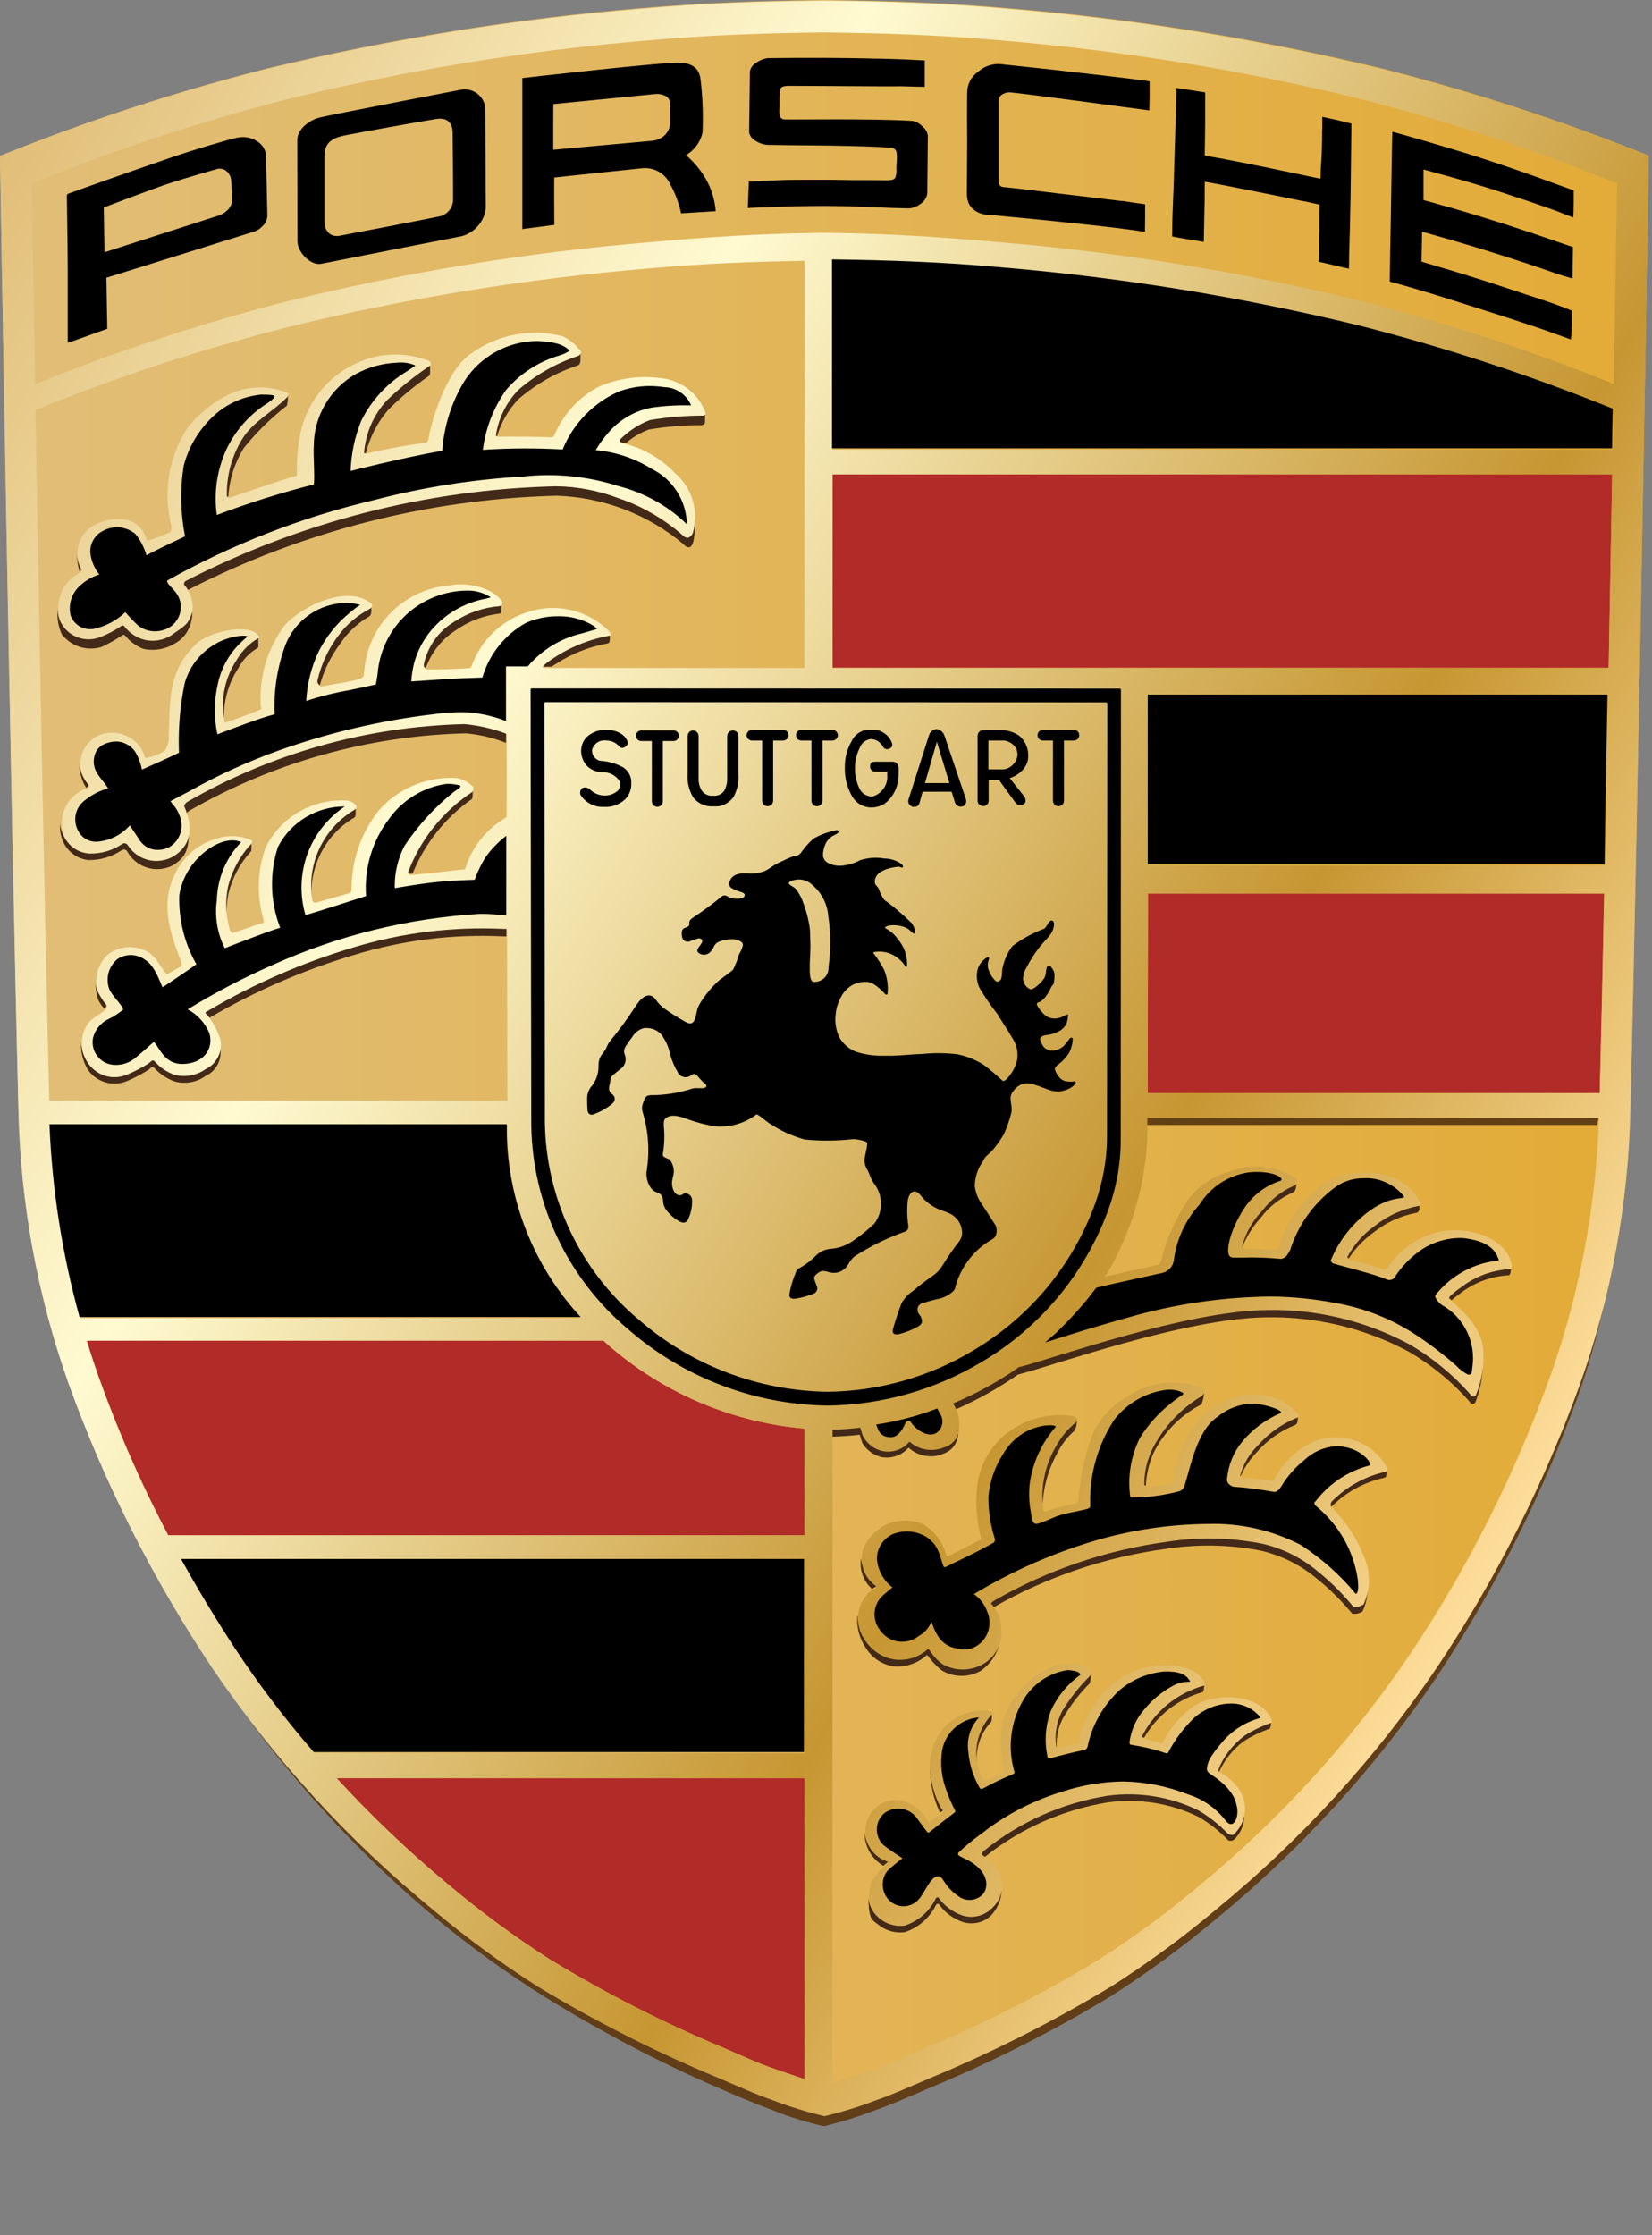
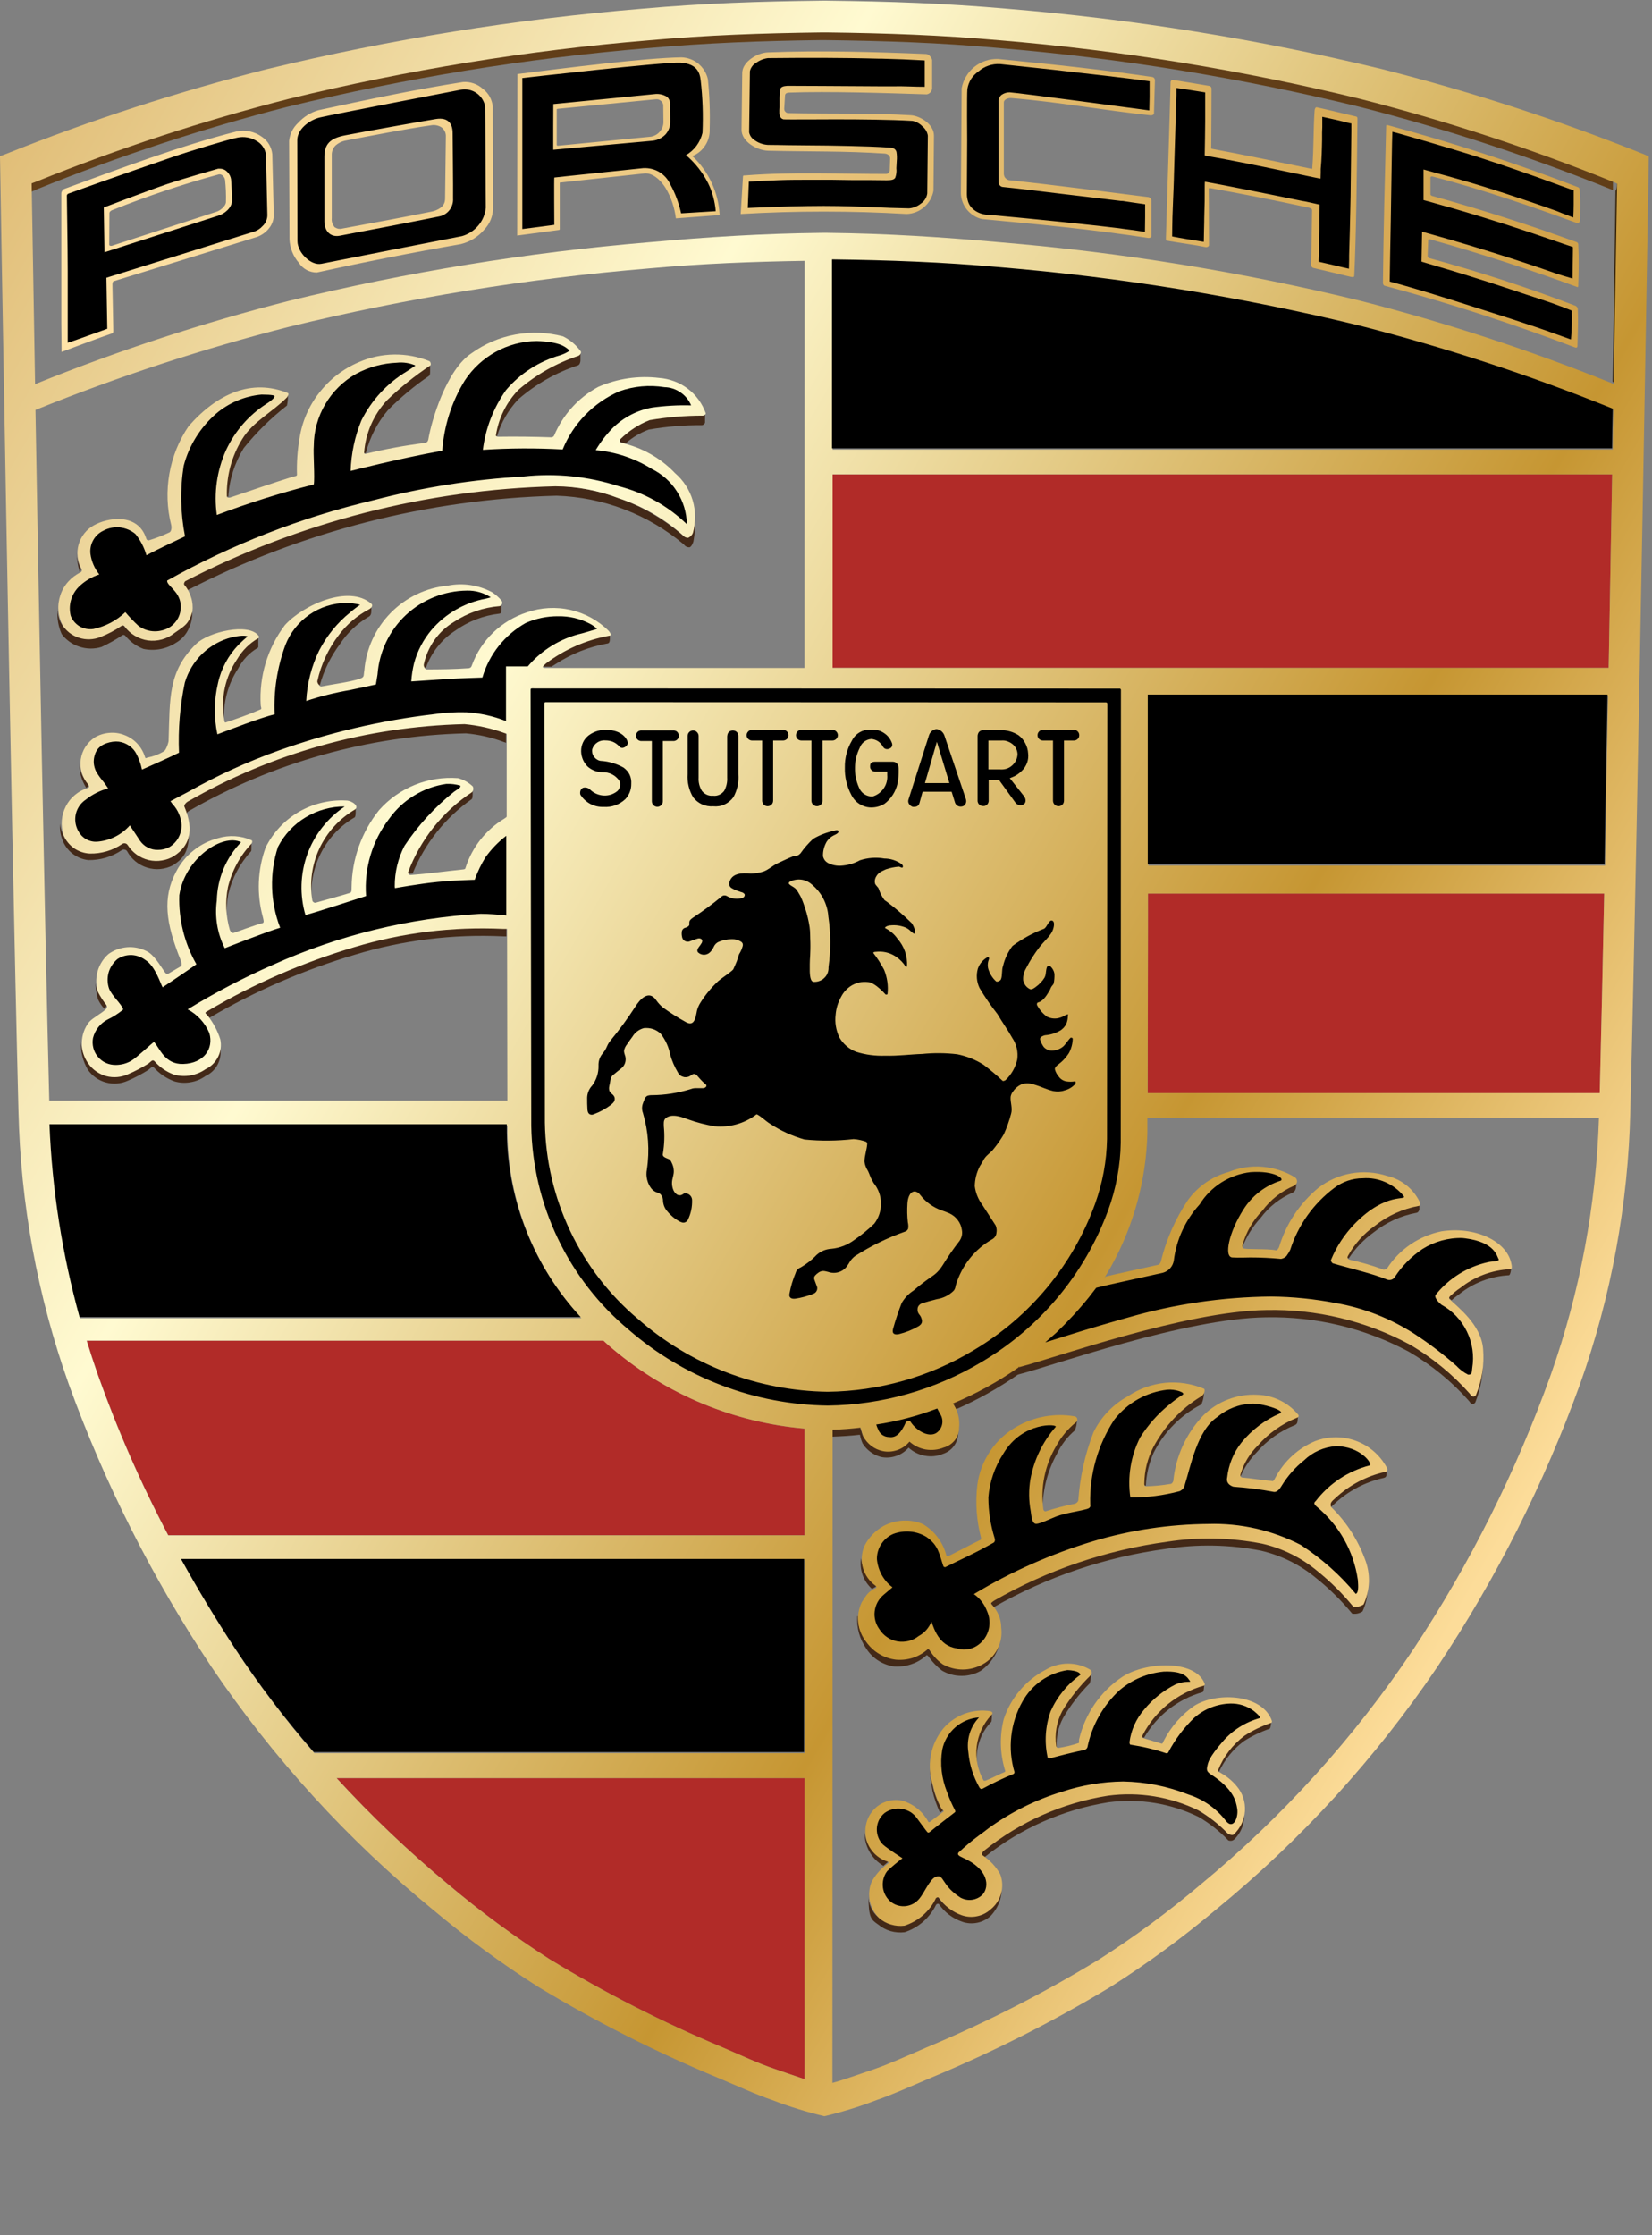
<svg xmlns="http://www.w3.org/2000/svg" width="17" height="23" viewBox="0 0 17 23" fill="none">
  <rect x="0" y="0" width="17" height="23" fill="#808080" stroke="none" />
-   <path fill-rule="evenodd" clip-rule="evenodd" d="M16.599 1.836L16.584 1.829C15.739 1.488 14.87 1.203 13.986 0.978C12.767 0.681 11.528 0.479 10.278 0.375C9.665 0.321 9.111 0.302 8.495 0.294H8.442C7.826 0.302 7.273 0.321 6.659 0.375C5.409 0.48 4.169 0.681 2.95 0.979C2.073 1.204 1.211 1.488 0.372 1.829L0.321 1.85L0.323 1.975C0.334 1.967 0.347 1.962 0.36 1.958L0.372 1.951C1.211 1.61 2.073 1.326 2.95 1.101C4.169 0.804 5.409 0.601 6.659 0.496C7.273 0.442 7.826 0.421 8.442 0.413H8.493C9.109 0.421 9.663 0.439 10.276 0.494C11.526 0.598 12.766 0.8 13.985 1.098C14.869 1.323 15.737 1.608 16.583 1.95L16.598 1.956C16.616 1.963 16.633 1.97 16.65 1.979V1.858C16.634 1.849 16.616 1.842 16.599 1.836Z" fill="#613E18" />
-   <path fill-rule="evenodd" clip-rule="evenodd" d="M6.672 2.843C7.223 2.794 7.729 2.775 8.274 2.766V2.647C7.729 2.656 7.224 2.676 6.672 2.724C5.424 2.828 4.186 3.029 2.969 3.325C2.086 3.551 1.219 3.836 0.374 4.178L0.361 4.184L0.363 4.301C0.365 4.299 0.367 4.298 0.37 4.297C1.215 3.958 2.081 3.674 2.963 3.447C4.182 3.148 5.422 2.946 6.672 2.843Z" fill="#613E18" />
+   <path fill-rule="evenodd" clip-rule="evenodd" d="M16.599 1.836L16.584 1.829C15.739 1.488 14.87 1.203 13.986 0.978C12.767 0.681 11.528 0.479 10.278 0.375C9.665 0.321 9.111 0.302 8.495 0.294H8.442C7.826 0.302 7.273 0.321 6.659 0.375C5.409 0.48 4.169 0.681 2.95 0.979C2.073 1.204 1.211 1.488 0.372 1.829L0.321 1.85L0.323 1.975C0.334 1.967 0.347 1.962 0.36 1.958L0.372 1.951C1.211 1.61 2.073 1.326 2.95 1.101C4.169 0.804 5.409 0.601 6.659 0.496C7.273 0.442 7.826 0.421 8.442 0.413H8.493C9.109 0.421 9.663 0.439 10.276 0.494C11.526 0.598 12.766 0.8 13.985 1.098C14.869 1.323 15.737 1.608 16.583 1.95L16.598 1.956V1.858C16.634 1.849 16.616 1.842 16.599 1.836Z" fill="#613E18" />
  <path fill-rule="evenodd" clip-rule="evenodd" d="M16.618 3.947C16.639 2.715 16.652 1.862 16.652 1.862C16.652 1.862 16.639 1.862 16.639 1.869C16.639 1.877 16.642 1.946 16.625 1.964C16.625 1.964 16.614 2.758 16.595 3.926L16.618 3.947Z" fill="#36250D" />
  <path fill-rule="evenodd" clip-rule="evenodd" d="M14.271 1.285C14.937 1.464 15.594 1.677 16.238 1.926C16.255 1.932 16.256 1.951 16.257 1.969C16.265 2.11 16.26 2.12 16.259 2.263C16.259 2.295 16.239 2.3 16.205 2.287C15.814 2.143 15.252 1.947 14.74 1.816C14.733 1.814 14.72 1.818 14.72 1.825V2C14.72 2.007 14.73 2.014 14.737 2.016C15.26 2.16 15.753 2.32 16.223 2.491C16.228 2.492 16.233 2.495 16.236 2.5C16.239 2.504 16.241 2.509 16.241 2.514C16.249 2.656 16.246 2.797 16.241 2.938C16.241 2.945 16.241 2.957 16.232 2.954C15.773 2.784 15.246 2.611 14.717 2.463C14.71 2.461 14.697 2.463 14.697 2.469L14.691 2.633C14.691 2.638 14.692 2.643 14.695 2.647C14.698 2.651 14.702 2.655 14.707 2.656C15.217 2.794 15.72 2.958 16.213 3.147C16.219 3.15 16.224 3.154 16.228 3.159C16.232 3.165 16.235 3.171 16.236 3.178C16.242 3.302 16.236 3.429 16.233 3.554C16.233 3.563 16.233 3.585 16.205 3.574C15.564 3.33 14.91 3.118 14.248 2.94C14.237 2.937 14.231 2.921 14.231 2.911C14.237 2.362 14.25 1.853 14.264 1.303C14.264 1.297 14.264 1.285 14.27 1.287L14.271 1.285ZM11.999 2.475C12.14 2.5 12.294 2.519 12.409 2.543C12.422 2.545 12.441 2.536 12.441 2.522C12.439 2.335 12.441 2.117 12.438 1.947C12.438 1.934 12.443 1.934 12.456 1.936C12.793 1.996 13.121 2.062 13.456 2.134C13.463 2.136 13.502 2.141 13.502 2.162C13.5 2.358 13.496 2.525 13.491 2.721C13.49 2.729 13.492 2.737 13.497 2.743C13.501 2.75 13.508 2.755 13.515 2.757C13.646 2.787 13.772 2.819 13.897 2.848C13.93 2.855 13.935 2.85 13.936 2.837C13.956 2.428 13.963 1.773 13.969 1.22C13.969 1.213 13.966 1.202 13.958 1.2C13.821 1.168 13.69 1.135 13.549 1.104C13.536 1.102 13.529 1.123 13.528 1.136C13.514 1.338 13.52 1.525 13.504 1.728C13.504 1.735 13.504 1.739 13.496 1.737C13.161 1.668 12.803 1.593 12.469 1.531C12.46 1.529 12.464 1.513 12.464 1.502C12.466 1.304 12.466 1.109 12.467 0.91C12.467 0.904 12.464 0.898 12.46 0.893C12.456 0.889 12.45 0.885 12.444 0.884C12.312 0.861 12.2 0.843 12.066 0.822C12.056 0.822 12.046 0.834 12.046 0.845C12.041 1.093 12.006 2.166 11.998 2.452L11.999 2.475ZM10.271 0.607C10.182 0.604 10.096 0.633 10.027 0.688C9.959 0.743 9.912 0.821 9.896 0.908L9.888 1.991C9.89 2.053 9.913 2.112 9.952 2.159C9.991 2.206 10.044 2.24 10.104 2.254C10.658 2.306 11.202 2.355 11.819 2.449C11.829 2.45 11.848 2.442 11.848 2.433V2.056C11.845 2.05 11.842 2.045 11.838 2.04C11.834 2.036 11.828 2.032 11.823 2.029C11.411 1.977 10.868 1.905 10.382 1.854C10.368 1.85 10.355 1.842 10.345 1.831C10.336 1.82 10.331 1.805 10.33 1.791V1.054C10.33 1.023 10.374 1.007 10.405 1.009C10.885 1.048 11.364 1.136 11.842 1.187C11.855 1.187 11.875 1.181 11.875 1.168L11.885 0.822C11.884 0.815 11.881 0.808 11.877 0.803C11.872 0.797 11.866 0.794 11.858 0.792C11.326 0.715 10.919 0.671 10.27 0.607L10.271 0.607ZM9.535 0.556C9.007 0.534 8.432 0.518 7.901 0.539C7.791 0.543 7.64 0.637 7.638 0.748L7.631 1.334C7.629 1.455 7.788 1.549 7.908 1.551C8.327 1.561 8.698 1.553 9.103 1.58C9.133 1.582 9.16 1.6 9.16 1.63L9.156 1.748C9.157 1.754 9.156 1.759 9.154 1.764C9.152 1.77 9.149 1.774 9.145 1.778C9.142 1.782 9.137 1.785 9.132 1.787C9.127 1.789 9.121 1.79 9.116 1.79C8.643 1.79 8.149 1.767 7.671 1.805C7.646 1.807 7.647 1.801 7.645 1.826L7.624 2.173L7.622 2.202C8.191 2.169 8.761 2.169 9.33 2.202C9.396 2.2 9.46 2.175 9.51 2.131C9.56 2.088 9.594 2.029 9.606 1.963L9.611 1.395C9.611 1.278 9.468 1.192 9.374 1.186C8.974 1.161 8.518 1.174 8.11 1.164C8.099 1.163 8.088 1.158 8.081 1.149C8.073 1.141 8.07 1.13 8.07 1.119L8.078 0.987C8.078 0.962 8.095 0.954 8.121 0.953C8.524 0.938 9.126 0.958 9.537 0.971C9.553 0.968 9.566 0.96 9.576 0.949C9.586 0.937 9.592 0.922 9.592 0.907V0.619C9.592 0.604 9.564 0.558 9.536 0.558M7.125 1.606C7.18 1.584 7.227 1.545 7.259 1.494C7.291 1.444 7.306 1.385 7.303 1.325C7.308 1.154 7.302 0.983 7.284 0.813C7.27 0.751 7.235 0.696 7.186 0.655C7.137 0.615 7.076 0.592 7.012 0.59C6.629 0.596 5.796 0.703 5.324 0.762L5.322 2.403V2.424L5.749 2.367C5.75 2.367 5.752 2.367 5.754 2.366C5.755 2.365 5.756 2.364 5.758 2.363C5.759 2.361 5.759 2.36 5.76 2.358C5.76 2.356 5.761 2.355 5.76 2.353V1.879L6.62 1.786C6.695 1.772 6.783 1.828 6.852 1.939C6.907 2.033 6.942 2.138 6.955 2.247L7.378 2.215C7.388 2.215 7.407 2.215 7.405 2.207C7.392 1.978 7.292 1.763 7.125 1.606V1.606ZM6.827 1.256C6.827 1.292 6.814 1.326 6.791 1.353C6.768 1.381 6.736 1.399 6.701 1.406L5.738 1.5L5.729 1.494V1.124L5.737 1.12L6.745 1.022C6.755 1.021 6.764 1.021 6.774 1.023C6.783 1.026 6.791 1.03 6.799 1.036C6.806 1.042 6.813 1.049 6.817 1.057C6.822 1.066 6.825 1.075 6.825 1.084L6.827 1.256ZM5.071 1.096C5.067 1.061 5.057 1.027 5.04 0.996C5.023 0.965 5 0.938 4.972 0.917C4.944 0.891 4.911 0.871 4.876 0.859C4.84 0.846 4.802 0.841 4.764 0.844C4.272 0.921 3.777 1.026 3.277 1.134C3.197 1.157 3.125 1.202 3.069 1.263C3.016 1.312 2.982 1.378 2.975 1.45L2.979 2.464C2.983 2.552 3.017 2.637 3.075 2.704C3.095 2.735 3.123 2.76 3.155 2.778C3.187 2.795 3.224 2.804 3.26 2.804C3.755 2.695 4.254 2.597 4.742 2.512C4.837 2.489 4.922 2.436 4.985 2.361C5.039 2.304 5.07 2.23 5.074 2.152L5.071 1.096ZM4.58 2.043C4.58 2.061 4.577 2.079 4.569 2.096C4.561 2.112 4.55 2.126 4.535 2.137C4.503 2.16 4.466 2.174 4.427 2.18C4.167 2.233 3.788 2.303 3.522 2.352C3.508 2.356 3.494 2.356 3.48 2.354C3.467 2.351 3.454 2.345 3.442 2.337C3.432 2.324 3.424 2.31 3.419 2.294C3.414 2.278 3.412 2.262 3.414 2.245V1.587C3.415 1.555 3.428 1.523 3.451 1.499C3.481 1.472 3.519 1.453 3.559 1.446C3.823 1.396 4.167 1.328 4.438 1.289C4.472 1.283 4.508 1.29 4.538 1.307C4.554 1.317 4.568 1.332 4.576 1.349C4.585 1.366 4.589 1.385 4.588 1.404L4.58 2.043ZM2.802 1.585C2.798 1.549 2.786 1.515 2.768 1.484C2.749 1.453 2.724 1.427 2.694 1.407C2.657 1.38 2.614 1.362 2.569 1.352C2.524 1.343 2.478 1.343 2.433 1.353C1.842 1.504 1.251 1.729 0.659 1.945C0.651 1.95 0.644 1.957 0.639 1.965C0.634 1.973 0.631 1.982 0.631 1.992V3.321L0.634 3.621C0.634 3.621 1.062 3.46 1.154 3.43C1.166 3.426 1.166 3.414 1.166 3.401L1.157 2.929C1.157 2.916 1.159 2.896 1.171 2.893L2.645 2.438C2.694 2.42 2.738 2.389 2.77 2.347C2.802 2.307 2.819 2.256 2.817 2.205L2.802 1.585ZM2.325 2.078C2.325 2.12 2.267 2.167 2.227 2.179L1.152 2.529C1.142 2.532 1.124 2.529 1.124 2.518L1.126 2.193C1.126 2.178 1.144 2.165 1.158 2.161C1.515 2.018 1.879 1.896 2.25 1.795C2.282 1.786 2.313 1.823 2.316 1.852C2.324 1.927 2.327 2.002 2.325 2.077L2.325 2.078Z" fill="url(#paint0_linear_1046_27)" />
-   <path fill-rule="evenodd" clip-rule="evenodd" d="M1.16 2.243C1.145 2.247 1.126 2.26 1.126 2.276V2.193C1.126 2.177 1.145 2.164 1.159 2.16C1.515 2.017 1.878 1.896 2.248 1.796C2.28 1.786 2.311 1.824 2.314 1.851L2.322 1.932C2.319 1.905 2.284 1.867 2.251 1.875C1.88 1.976 1.516 2.099 1.159 2.243M2.814 2.209C2.816 2.26 2.799 2.309 2.767 2.349C2.735 2.391 2.692 2.422 2.642 2.44L1.172 2.89C1.16 2.894 1.158 2.912 1.158 2.925L1.16 3.007C1.16 2.994 1.16 2.975 1.172 2.971L2.643 2.521C2.692 2.503 2.736 2.471 2.768 2.429C2.8 2.39 2.816 2.34 2.815 2.289V2.21L2.814 2.209ZM1.166 3.399C1.166 3.412 1.166 3.424 1.154 3.428C1.062 3.458 0.633 3.62 0.633 3.62V3.687C0.633 3.693 0.633 3.698 0.633 3.703C0.633 3.703 1.062 3.542 1.154 3.512C1.166 3.508 1.166 3.496 1.166 3.484V3.399ZM4.538 1.308C4.507 1.291 4.472 1.285 4.437 1.291C4.167 1.329 3.823 1.397 3.561 1.447C3.52 1.454 3.483 1.473 3.452 1.5C3.429 1.524 3.416 1.555 3.416 1.588V1.679C3.416 1.646 3.429 1.614 3.452 1.59C3.483 1.563 3.52 1.544 3.561 1.537C3.823 1.487 4.167 1.42 4.437 1.381C4.472 1.375 4.507 1.381 4.538 1.399C4.554 1.409 4.567 1.423 4.575 1.44C4.584 1.457 4.587 1.476 4.586 1.495L4.587 1.406C4.589 1.386 4.585 1.367 4.576 1.349C4.568 1.332 4.554 1.317 4.538 1.307L4.538 1.308ZM4.741 2.511C4.254 2.596 3.756 2.693 3.263 2.802C3.226 2.802 3.19 2.793 3.158 2.776C3.126 2.758 3.098 2.733 3.079 2.702C3.024 2.639 2.99 2.56 2.983 2.476V2.468V2.462V2.55C2.992 2.633 3.026 2.712 3.079 2.777C3.138 2.845 3.207 2.894 3.263 2.881C3.757 2.772 4.255 2.683 4.742 2.598C4.837 2.575 4.922 2.522 4.984 2.447C5.038 2.39 5.069 2.316 5.073 2.238V2.148C5.069 2.226 5.038 2.3 4.984 2.357C4.922 2.433 4.837 2.486 4.741 2.509L4.741 2.511ZM6.749 1.023L5.741 1.12L5.733 1.124V1.215L5.741 1.211L6.749 1.114C6.758 1.112 6.768 1.113 6.777 1.115C6.787 1.117 6.795 1.121 6.803 1.127C6.81 1.133 6.816 1.14 6.821 1.149C6.825 1.157 6.828 1.166 6.829 1.176V1.085C6.828 1.075 6.826 1.066 6.821 1.058C6.817 1.049 6.811 1.042 6.803 1.036C6.796 1.03 6.787 1.025 6.778 1.023C6.769 1.02 6.759 1.02 6.749 1.021L6.749 1.023ZM7.305 1.421V1.32C7.309 1.38 7.293 1.44 7.261 1.491C7.229 1.543 7.183 1.583 7.127 1.607C7.148 1.623 7.169 1.641 7.187 1.66C7.226 1.633 7.257 1.597 7.277 1.555C7.298 1.513 7.308 1.466 7.306 1.42L7.305 1.421ZM7.378 2.217L6.955 2.249C6.942 2.14 6.907 2.035 6.851 1.941C6.783 1.83 6.695 1.775 6.62 1.788L5.76 1.881V1.966L6.619 1.873C6.694 1.859 6.783 1.915 6.851 2.026C6.906 2.12 6.942 2.225 6.955 2.334L7.378 2.302C7.387 2.302 7.406 2.302 7.404 2.294V2.209C7.405 2.217 7.388 2.215 7.378 2.216L7.378 2.217ZM5.75 2.369L5.325 2.424V2.509L5.75 2.453C5.751 2.452 5.753 2.452 5.754 2.451C5.756 2.45 5.757 2.449 5.758 2.448C5.759 2.447 5.76 2.445 5.761 2.444C5.761 2.442 5.761 2.44 5.761 2.439V2.354C5.761 2.355 5.761 2.357 5.761 2.359C5.76 2.36 5.76 2.362 5.759 2.363C5.757 2.365 5.756 2.366 5.755 2.366C5.753 2.367 5.751 2.368 5.75 2.368L5.75 2.369ZM9.538 1.056C9.553 1.054 9.567 1.046 9.577 1.034C9.587 1.023 9.593 1.008 9.593 0.993V0.908C9.593 0.923 9.587 0.938 9.577 0.949C9.567 0.961 9.553 0.969 9.538 0.971C9.127 0.958 8.525 0.939 8.122 0.953C8.096 0.953 8.08 0.962 8.079 0.987L8.073 1.069C8.073 1.044 8.096 1.039 8.122 1.038C8.525 1.023 9.127 1.042 9.539 1.055L9.538 1.056ZM7.91 1.639C8.329 1.648 8.7 1.641 9.105 1.667C9.133 1.669 9.159 1.685 9.159 1.714L9.161 1.632C9.161 1.602 9.135 1.584 9.105 1.582C8.7 1.556 8.329 1.563 7.91 1.554C7.79 1.551 7.631 1.457 7.633 1.337V1.422C7.631 1.541 7.79 1.635 7.91 1.637L7.91 1.639ZM9.331 2.202C8.762 2.17 8.192 2.17 7.623 2.202V2.287C8.192 2.255 8.762 2.255 9.331 2.287C9.397 2.285 9.461 2.261 9.511 2.217C9.562 2.174 9.595 2.115 9.607 2.049V1.964C9.595 2.029 9.561 2.088 9.511 2.131C9.461 2.174 9.397 2.199 9.331 2.201L9.331 2.202ZM11.845 1.19C11.366 1.139 10.887 1.051 10.408 1.012C10.377 1.01 10.332 1.026 10.332 1.057V1.142C10.332 1.111 10.377 1.095 10.408 1.097C10.887 1.136 11.366 1.224 11.845 1.275C11.857 1.275 11.877 1.269 11.877 1.256V1.171C11.877 1.182 11.858 1.19 11.845 1.19L11.845 1.19ZM11.821 2.451C11.204 2.357 10.66 2.31 10.106 2.256C10.046 2.242 9.993 2.209 9.954 2.161C9.915 2.114 9.892 2.055 9.89 1.994V2.079C9.892 2.14 9.915 2.199 9.954 2.246C9.993 2.294 10.046 2.327 10.106 2.341C10.659 2.393 11.199 2.44 11.817 2.534C11.826 2.534 11.845 2.527 11.845 2.518L11.85 2.436C11.849 2.444 11.831 2.451 11.822 2.45L11.821 2.451ZM13.502 2.251C13.502 2.217 13.502 2.201 13.504 2.166C13.504 2.143 13.464 2.137 13.457 2.137C13.123 2.065 12.795 1.998 12.457 1.939C12.445 1.937 12.439 1.937 12.439 1.95C12.439 1.983 12.439 2 12.439 2.035C12.439 2.022 12.444 2.022 12.456 2.024C12.793 2.084 13.121 2.151 13.456 2.223C13.464 2.222 13.502 2.228 13.503 2.249L13.502 2.251ZM12.411 2.545C12.296 2.522 12.141 2.502 12.001 2.478V2.55C12.14 2.574 12.291 2.591 12.406 2.614C12.419 2.617 12.438 2.608 12.438 2.594L12.442 2.53C12.438 2.535 12.434 2.539 12.428 2.541C12.423 2.544 12.417 2.545 12.411 2.544L12.411 2.545ZM13.899 2.852C13.774 2.823 13.648 2.791 13.517 2.761C13.509 2.759 13.503 2.754 13.498 2.747C13.494 2.741 13.492 2.733 13.492 2.725V2.81C13.492 2.818 13.494 2.826 13.499 2.832C13.503 2.839 13.509 2.844 13.517 2.846C13.648 2.876 13.768 2.907 13.893 2.936C13.926 2.944 13.932 2.938 13.932 2.925L13.938 2.84C13.937 2.853 13.931 2.858 13.899 2.85L13.899 2.852ZM16.206 2.288C15.815 2.144 15.254 1.948 14.742 1.817C14.735 1.815 14.722 1.819 14.722 1.827V1.91C14.722 1.903 14.736 1.899 14.743 1.9C15.255 2.031 15.809 2.224 16.2 2.369C16.234 2.381 16.254 2.376 16.254 2.344L16.26 2.271C16.258 2.295 16.238 2.298 16.207 2.287L16.206 2.288ZM16.235 2.955C15.776 2.785 15.249 2.612 14.719 2.464C14.713 2.462 14.7 2.464 14.7 2.47L14.695 2.553C14.703 2.549 14.711 2.548 14.719 2.549C15.249 2.697 15.771 2.869 16.23 3.04C16.237 3.042 16.238 3.031 16.239 3.024L16.243 2.939C16.243 2.947 16.242 2.956 16.235 2.954V2.955ZM16.206 3.576C15.565 3.331 14.912 3.119 14.249 2.941C14.238 2.938 14.233 2.923 14.233 2.913V2.998C14.233 3.009 14.238 3.025 14.249 3.026C14.91 3.203 15.562 3.414 16.201 3.658C16.23 3.668 16.23 3.647 16.23 3.638L16.235 3.561C16.235 3.57 16.229 3.583 16.207 3.574L16.206 3.576Z" fill="#432918" />
-   <path d="M16.913 1.58C16.034 1.228 15.132 0.935 14.214 0.702C12.948 0.397 11.66 0.19 10.362 0.083C9.725 0.026 9.151 0.008 8.511 0H8.456C7.816 0.008 7.241 0.027 6.605 0.083C5.307 0.19 4.019 0.398 2.753 0.703C1.835 0.936 0.933 1.229 0.054 1.582C0.018 1.596 0 1.602 0 1.602C0 1.602 0.108 8.17 0.19 11.425C0.212 12.383 0.386 13.332 0.707 14.235C1.078 15.263 1.572 16.241 2.178 17.15C2.812 18.088 3.58 18.928 4.456 19.645C4.799 19.933 5.16 20.198 5.538 20.439C6.13 20.797 6.748 21.109 7.386 21.374C7.598 21.464 7.781 21.548 7.949 21.605C8.124 21.672 8.302 21.727 8.483 21.77C8.665 21.727 8.844 21.672 9.018 21.605C9.185 21.548 9.369 21.463 9.581 21.374C10.219 21.109 10.837 20.796 11.429 20.439C11.807 20.198 12.168 19.933 12.511 19.645C13.387 18.928 14.155 18.088 14.789 17.15C15.395 16.241 15.889 15.263 16.26 14.235C16.581 13.332 16.755 12.383 16.777 11.425C16.859 8.17 16.967 1.605 16.967 1.605C16.949 1.596 16.931 1.588 16.913 1.58Z" fill="url(#paint1_linear_1046_27)" />
  <path d="M8.28 18.296H3.463C3.821 18.686 4.205 19.052 4.612 19.39C4.941 19.668 5.289 19.925 5.652 20.158C6.221 20.504 6.815 20.807 7.429 21.065C7.633 21.152 7.809 21.235 7.971 21.288C8.087 21.328 8.192 21.366 8.281 21.395V18.296H8.28ZM8.28 14.7C7.556 14.637 6.868 14.352 6.312 13.884C6.277 13.855 6.243 13.825 6.21 13.794H0.892C0.927 13.91 0.965 14.025 1.005 14.14C1.207 14.709 1.449 15.263 1.731 15.797H8.28L8.28 14.7ZM16.508 9.195H11.813V9.558L11.811 11.249H16.463C16.477 10.648 16.493 9.943 16.508 9.195ZM16.59 4.881H8.568V6.872H16.554C16.567 6.181 16.579 5.503 16.59 4.881Z" fill="#B12B28" />
  <path fill-rule="evenodd" clip-rule="evenodd" d="M16.506 13.418L16.509 13.405L16.507 13.414L16.506 13.418Z" fill="#613E18" />
-   <path fill-rule="evenodd" clip-rule="evenodd" d="M14.784 17.145C14.15 18.083 13.383 18.923 12.507 19.641C12.164 19.928 11.802 20.193 11.424 20.434C10.832 20.791 10.215 21.104 9.576 21.369C9.365 21.459 9.18 21.543 9.013 21.6C8.839 21.667 8.66 21.722 8.479 21.766C8.298 21.722 8.119 21.667 7.945 21.6C7.777 21.543 7.593 21.458 7.382 21.369C6.743 21.104 6.126 20.791 5.534 20.434C5.156 20.194 4.794 19.928 4.451 19.641C3.724 19.043 3.069 18.361 2.501 17.609L2.524 17.642C3.095 18.424 3.759 19.132 4.502 19.752C4.851 20.04 5.218 20.305 5.602 20.545C6.172 20.899 6.767 21.212 7.382 21.48C7.592 21.571 7.779 21.65 7.945 21.711C8.118 21.782 8.297 21.837 8.479 21.878C8.66 21.834 8.839 21.778 9.013 21.711C9.181 21.654 9.365 21.569 9.576 21.48C10.215 21.215 10.832 20.902 11.424 20.545C11.802 20.304 12.164 20.039 12.507 19.752C13.383 19.034 14.15 18.194 14.784 17.256C15.39 16.342 15.883 15.358 16.252 14.326C16.355 14.028 16.44 13.724 16.507 13.416C16.398 13.83 16.256 14.23 16.256 14.23C15.885 15.258 15.391 16.236 14.784 17.145Z" fill="#613E18" />
-   <path fill-rule="evenodd" clip-rule="evenodd" d="M11.803 11.576H16.435C16.445 11.541 16.45 11.506 16.45 11.47L11.803 11.468L11.803 11.576Z" fill="#634014" />
  <path fill-rule="evenodd" clip-rule="evenodd" d="M14.268 15.116V15.16C14.268 15.191 14.263 15.2 14.24 15.207C14.049 15.249 13.873 15.342 13.73 15.476C13.721 15.484 13.71 15.495 13.701 15.504L13.691 15.494C13.688 15.492 13.688 15.481 13.687 15.476C13.684 15.448 13.703 15.427 13.737 15.396C13.88 15.266 14.055 15.176 14.244 15.136C14.259 15.134 14.267 15.128 14.268 15.116ZM13.34 14.578C13.185 14.639 13.046 14.736 12.935 14.861C12.854 14.942 12.794 15.042 12.761 15.152C12.761 15.156 12.751 15.181 12.768 15.189C12.806 15.099 12.861 15.017 12.93 14.946C13.038 14.821 13.174 14.724 13.327 14.663C13.333 14.66 13.339 14.656 13.343 14.65C13.347 14.645 13.35 14.638 13.351 14.631L13.359 14.558C13.359 14.563 13.357 14.568 13.353 14.572C13.35 14.575 13.345 14.578 13.34 14.578ZM12.359 14.355C12.148 14.482 11.976 14.665 11.861 14.883C11.803 14.996 11.771 15.123 11.769 15.251C11.769 15.266 11.769 15.279 11.781 15.284C11.784 15.286 11.787 15.287 11.791 15.287C11.797 15.169 11.824 15.054 11.872 14.947C11.98 14.733 12.152 14.559 12.364 14.45C12.383 14.403 12.392 14.353 12.389 14.303C12.388 14.314 12.385 14.323 12.38 14.332C12.374 14.341 12.368 14.349 12.359 14.355ZM11.065 14.626C10.984 14.692 10.917 14.773 10.867 14.864C10.749 15.059 10.701 15.288 10.729 15.514C10.732 15.317 10.784 15.124 10.88 14.953C10.923 14.864 10.984 14.785 11.059 14.72C11.077 14.682 11.084 14.639 11.081 14.597C11.081 14.603 11.08 14.609 11.077 14.614C11.074 14.619 11.07 14.623 11.065 14.626ZM9.006 16.331C9.009 16.33 9.011 16.328 9.013 16.327C9.014 16.325 9.015 16.322 9.016 16.32C9.016 16.317 9.016 16.315 9.015 16.313C9.014 16.31 9.012 16.308 9.01 16.307C8.927 16.24 8.873 16.142 8.86 16.035C8.852 16.093 8.857 16.152 8.877 16.207C8.897 16.262 8.93 16.311 8.974 16.35C8.982 16.344 8.993 16.338 9.006 16.331ZM13.307 12.183C13.175 12.241 13.06 12.332 12.974 12.448C12.882 12.545 12.816 12.664 12.781 12.793C12.778 12.805 12.776 12.823 12.785 12.831C12.829 12.72 12.893 12.618 12.974 12.53C13.059 12.416 13.173 12.327 13.304 12.271C13.335 12.256 13.34 12.221 13.34 12.148C13.338 12.163 13.327 12.175 13.307 12.183ZM14.59 12.396C14.428 12.423 14.274 12.49 14.144 12.591C14.029 12.674 13.934 12.782 13.867 12.906C13.865 12.911 13.845 12.938 13.879 12.949C13.947 12.845 14.033 12.755 14.134 12.682C14.263 12.579 14.416 12.509 14.579 12.479C14.596 12.475 14.605 12.454 14.606 12.444V12.375C14.607 12.385 14.603 12.396 14.59 12.396ZM15.55 13.027C15.55 13.04 15.545 13.05 15.531 13.048C15.35 13.054 15.175 13.117 15.032 13.228C14.994 13.254 14.959 13.284 14.926 13.317C14.9 13.335 14.906 13.351 14.909 13.354C14.918 13.363 14.927 13.371 14.937 13.379C14.962 13.357 14.989 13.336 15.016 13.317C15.162 13.2 15.341 13.132 15.528 13.122C15.541 13.12 15.552 13.071 15.55 13.027ZM9.865 14.661C9.865 14.666 9.865 14.672 9.865 14.677C9.862 14.725 9.843 14.77 9.813 14.807C9.782 14.843 9.74 14.869 9.693 14.88C9.637 14.903 9.575 14.91 9.516 14.898C9.456 14.887 9.401 14.858 9.358 14.815C9.325 14.855 9.282 14.886 9.233 14.903C9.185 14.92 9.133 14.924 9.082 14.915C9.04 14.906 9 14.889 8.965 14.864C8.93 14.838 8.901 14.806 8.878 14.769C8.864 14.729 8.855 14.692 8.85 14.678H8.844C8.749 14.689 8.655 14.695 8.56 14.698V14.783C8.657 14.78 8.753 14.774 8.849 14.763C8.855 14.794 8.864 14.824 8.876 14.852C8.919 14.921 8.987 14.971 9.066 14.992C9.118 15.003 9.171 14.999 9.221 14.982C9.271 14.966 9.315 14.936 9.35 14.896C9.396 14.939 9.454 14.968 9.516 14.979C9.579 14.991 9.643 14.985 9.701 14.961C9.745 14.947 9.783 14.921 9.811 14.886C9.839 14.851 9.856 14.808 9.86 14.763C9.864 14.729 9.865 14.695 9.865 14.661ZM10.108 17.115C10.046 17.15 9.976 17.169 9.905 17.169C9.833 17.169 9.763 17.15 9.701 17.115C9.648 17.078 9.602 17.032 9.566 16.979C9.559 16.966 9.547 16.959 9.543 16.961C9.5 17 9.45 17.029 9.395 17.047C9.34 17.065 9.281 17.072 9.224 17.066C9.161 17.06 9.101 17.041 9.047 17.01C8.992 16.979 8.945 16.937 8.908 16.886C8.855 16.809 8.827 16.718 8.827 16.625L8.822 16.634C8.814 16.751 8.847 16.867 8.914 16.963C8.946 17.014 8.989 17.056 9.039 17.088C9.089 17.12 9.146 17.14 9.205 17.148C9.265 17.151 9.326 17.143 9.382 17.123C9.439 17.104 9.491 17.072 9.535 17.032C9.538 17.029 9.551 17.037 9.558 17.05C9.596 17.102 9.641 17.149 9.692 17.189C9.753 17.225 9.822 17.244 9.892 17.244C9.962 17.245 10.032 17.227 10.093 17.192C10.154 17.149 10.205 17.093 10.241 17.027C10.277 16.961 10.297 16.888 10.299 16.813C10.295 16.875 10.275 16.936 10.242 16.988C10.208 17.041 10.162 17.084 10.108 17.115ZM13.067 17.722C12.973 17.755 12.883 17.798 12.8 17.851C12.677 17.943 12.583 18.066 12.527 18.208C12.529 18.212 12.531 18.22 12.533 18.222L12.545 18.23C12.602 18.107 12.689 18 12.797 17.918C12.881 17.864 12.971 17.821 13.065 17.788C13.074 17.784 13.082 17.736 13.081 17.708C13.081 17.714 13.076 17.718 13.067 17.721L13.067 17.722ZM12.391 17.326C12.391 17.328 12.39 17.331 12.388 17.333C12.387 17.335 12.384 17.337 12.382 17.337C12.245 17.37 12.117 17.434 12.008 17.522C11.899 17.611 11.811 17.723 11.751 17.85C11.749 17.854 11.749 17.873 11.753 17.875L11.773 17.881C11.905 17.652 12.121 17.484 12.374 17.412C12.388 17.409 12.391 17.361 12.392 17.324L12.391 17.326ZM11.217 17.231C11.101 17.339 11.002 17.464 10.924 17.601C10.866 17.71 10.844 17.835 10.862 17.957C10.862 17.961 10.863 17.965 10.865 17.968C10.868 17.971 10.87 17.974 10.874 17.975C10.868 17.872 10.89 17.77 10.939 17.679C11.015 17.548 11.107 17.428 11.214 17.321C11.225 17.285 11.229 17.246 11.228 17.208C11.227 17.216 11.223 17.223 11.217 17.228L11.217 17.231ZM10.193 17.64C10.131 17.705 10.086 17.784 10.061 17.871C10.037 17.957 10.034 18.048 10.053 18.136C10.047 18.06 10.056 17.983 10.082 17.91C10.107 17.838 10.148 17.771 10.202 17.716C10.207 17.684 10.209 17.652 10.207 17.619C10.205 17.628 10.2 17.635 10.193 17.64ZM9.673 18.652L9.7 18.632C9.715 18.626 9.689 18.611 9.686 18.607C9.645 18.533 9.614 18.453 9.596 18.37C9.58 18.299 9.57 18.228 9.568 18.156C9.569 18.247 9.579 18.338 9.596 18.428C9.614 18.505 9.64 18.58 9.673 18.652ZM10.183 19.64C10.144 19.675 10.096 19.699 10.044 19.709C9.993 19.72 9.939 19.716 9.89 19.699C9.793 19.665 9.709 19.601 9.651 19.517C9.643 19.508 9.625 19.52 9.622 19.523C9.59 19.59 9.545 19.649 9.49 19.698C9.434 19.746 9.369 19.783 9.299 19.806C9.252 19.812 9.204 19.808 9.159 19.795C9.114 19.781 9.072 19.758 9.036 19.726C9.004 19.699 8.979 19.665 8.962 19.626C8.945 19.588 8.936 19.546 8.937 19.504C8.937 19.737 8.965 19.752 9.037 19.803C9.074 19.834 9.118 19.857 9.165 19.871C9.212 19.884 9.262 19.888 9.31 19.882C9.38 19.859 9.445 19.822 9.501 19.773C9.556 19.724 9.601 19.665 9.633 19.599C9.633 19.596 9.653 19.583 9.662 19.593C9.72 19.677 9.804 19.741 9.901 19.774C9.95 19.792 10.004 19.795 10.055 19.785C10.107 19.775 10.155 19.75 10.194 19.715C10.233 19.674 10.264 19.625 10.284 19.571C10.303 19.518 10.311 19.461 10.307 19.404C10.298 19.495 10.254 19.58 10.183 19.64H10.183ZM9.09 19.199L9.133 19.163C9.143 19.156 9.133 19.148 9.128 19.145C9.065 19.125 9.01 19.086 8.969 19.034C8.929 18.982 8.903 18.92 8.897 18.854C8.896 18.924 8.913 18.992 8.947 19.053C8.981 19.114 9.031 19.164 9.091 19.199H9.09ZM0.819 5.882C0.822 5.88 0.825 5.878 0.827 5.874C0.83 5.871 0.831 5.868 0.832 5.864C0.833 5.86 0.833 5.856 0.832 5.852C0.832 5.848 0.83 5.845 0.828 5.842C0.804 5.795 0.791 5.744 0.788 5.692V5.691V5.696C0.792 5.759 0.802 5.822 0.819 5.882L0.819 5.882ZM1.074 10.38L1.079 10.375C1.091 10.365 1.1 10.345 1.091 10.333C1.057 10.29 1.027 10.244 1.002 10.195C0.988 10.162 0.981 10.126 0.982 10.091C0.982 10.155 0.99 10.218 1.007 10.28C1.024 10.317 1.046 10.35 1.074 10.38ZM2.264 10.747V10.754C2.261 10.803 2.245 10.85 2.218 10.89C2.19 10.931 2.152 10.963 2.107 10.983C2.061 11.015 2.008 11.037 1.953 11.047C1.897 11.056 1.84 11.053 1.786 11.039C1.71 11.013 1.641 10.968 1.588 10.907C1.566 10.883 1.542 10.907 1.518 10.924C1.451 10.966 1.381 11.003 1.308 11.034C1.24 11.067 1.162 11.075 1.088 11.056C1.014 11.037 0.95 10.992 0.906 10.929C0.861 10.869 0.836 10.796 0.833 10.721C0.829 10.821 0.853 10.921 0.904 11.007C0.948 11.071 1.014 11.118 1.089 11.138C1.163 11.159 1.243 11.153 1.314 11.121C1.387 11.09 1.457 11.053 1.524 11.011C1.549 10.994 1.565 10.964 1.587 10.988C1.643 11.05 1.715 11.098 1.794 11.127C1.848 11.143 1.905 11.146 1.961 11.136C2.017 11.127 2.069 11.105 2.115 11.072C2.171 11.046 2.217 11.002 2.243 10.947C2.27 10.891 2.277 10.828 2.263 10.768L2.264 10.747ZM1.944 8.528C1.942 8.582 1.927 8.635 1.9 8.682C1.872 8.728 1.833 8.767 1.787 8.794C1.748 8.818 1.706 8.835 1.661 8.842C1.617 8.85 1.571 8.848 1.527 8.837C1.483 8.827 1.442 8.807 1.405 8.781C1.369 8.754 1.339 8.72 1.316 8.681C1.311 8.667 1.266 8.658 1.25 8.673C1.151 8.74 1.034 8.774 0.914 8.771C0.856 8.768 0.8 8.749 0.752 8.715C0.704 8.681 0.667 8.635 0.645 8.58C0.63 8.548 0.621 8.513 0.619 8.477C0.614 8.533 0.622 8.588 0.642 8.64C0.662 8.697 0.698 8.746 0.745 8.783C0.792 8.82 0.848 8.843 0.908 8.85C1.031 8.852 1.151 8.817 1.253 8.748C1.261 8.742 1.271 8.74 1.281 8.742C1.292 8.743 1.301 8.749 1.307 8.757C1.351 8.84 1.426 8.901 1.515 8.928C1.604 8.956 1.701 8.946 1.783 8.902C1.901 8.824 1.949 8.751 1.944 8.529L1.944 8.528ZM0.885 8.106C0.891 8.102 0.897 8.099 0.903 8.095C0.914 8.089 0.91 8.071 0.903 8.055C0.85 8.002 0.819 7.93 0.818 7.855C0.815 7.941 0.838 8.026 0.883 8.099L0.885 8.106ZM2.581 8.666C2.463 8.792 2.379 8.946 2.338 9.114C2.316 9.234 2.315 9.358 2.335 9.479C2.327 9.386 2.332 9.293 2.349 9.201C2.388 9.037 2.468 8.885 2.583 8.76C2.587 8.754 2.587 8.744 2.587 8.723V8.649C2.587 8.655 2.585 8.661 2.582 8.667L2.581 8.666ZM3.647 8.316C3.487 8.409 3.36 8.548 3.281 8.715C3.203 8.882 3.177 9.069 3.207 9.251C3.194 9.083 3.23 8.915 3.308 8.767C3.386 8.618 3.505 8.494 3.65 8.41C3.663 8.399 3.66 8.336 3.66 8.292C3.66 8.297 3.659 8.302 3.657 8.306C3.655 8.31 3.652 8.313 3.648 8.316L3.647 8.316ZM4.185 8.963C4.182 8.973 4.207 8.992 4.217 8.99L4.246 8.988C4.371 8.68 4.582 8.414 4.854 8.223C4.864 8.215 4.864 8.177 4.864 8.16V8.103C4.864 8.109 4.863 8.114 4.86 8.119C4.858 8.124 4.854 8.128 4.849 8.132C4.546 8.332 4.314 8.623 4.186 8.964L4.185 8.963ZM2.652 6.553C2.56 6.605 2.484 6.681 2.43 6.772C2.309 6.952 2.261 7.171 2.297 7.385C2.298 7.397 2.301 7.409 2.306 7.419C2.295 7.228 2.346 7.038 2.451 6.878C2.497 6.79 2.566 6.717 2.651 6.667C2.653 6.666 2.655 6.664 2.656 6.662C2.657 6.661 2.658 6.659 2.658 6.656V6.543C2.658 6.545 2.658 6.547 2.657 6.549C2.656 6.55 2.655 6.552 2.654 6.553L2.652 6.553ZM3.785 6.253C3.662 6.318 3.555 6.41 3.471 6.521C3.366 6.661 3.293 6.823 3.257 6.994C3.257 7.006 3.26 7.017 3.266 7.027C3.272 7.037 3.281 7.045 3.291 7.051C3.333 6.897 3.404 6.753 3.499 6.626C3.574 6.512 3.674 6.417 3.791 6.348C3.817 6.336 3.821 6.311 3.821 6.282V6.218C3.823 6.233 3.805 6.245 3.787 6.253L3.785 6.253ZM5.134 6.222C4.964 6.235 4.801 6.29 4.658 6.383C4.579 6.43 4.51 6.494 4.456 6.569C4.403 6.644 4.365 6.73 4.347 6.82C4.346 6.832 4.349 6.843 4.356 6.852C4.362 6.862 4.371 6.869 4.382 6.873C4.438 6.715 4.544 6.58 4.685 6.489C4.819 6.393 4.976 6.333 5.14 6.314C5.164 6.312 5.161 6.281 5.161 6.258V6.188C5.161 6.195 5.159 6.203 5.154 6.209C5.15 6.216 5.143 6.22 5.136 6.222L5.134 6.222ZM5.675 6.86L5.719 6.832C5.879 6.728 6.059 6.656 6.247 6.622C6.267 6.62 6.276 6.61 6.276 6.568V6.518C6.276 6.525 6.269 6.528 6.259 6.529C6.024 6.573 5.802 6.67 5.61 6.813C5.584 6.839 5.558 6.856 5.597 6.86L5.675 6.86ZM2.944 4.081C2.769 4.2 2.613 4.343 2.48 4.506C2.371 4.685 2.318 4.892 2.328 5.101C2.328 5.108 2.339 5.111 2.349 5.111C2.36 4.934 2.415 4.762 2.508 4.611C2.639 4.448 2.788 4.302 2.953 4.173C2.962 4.13 2.965 4.086 2.961 4.043C2.961 4.057 2.954 4.071 2.944 4.081ZM4.425 3.741C4.425 3.746 4.423 3.751 4.42 3.755C4.261 3.858 4.111 3.976 3.973 4.106C3.835 4.255 3.751 4.446 3.732 4.648C3.732 4.655 3.744 4.665 3.75 4.664L3.765 4.661C3.806 4.498 3.885 4.346 3.994 4.218C4.123 4.088 4.265 3.97 4.416 3.867C4.428 3.856 4.426 3.823 4.426 3.81V3.743L4.425 3.741ZM5.943 3.656C5.715 3.725 5.505 3.842 5.327 3.999C5.203 4.131 5.12 4.297 5.089 4.475C5.089 4.484 5.105 4.486 5.115 4.488C5.157 4.346 5.232 4.217 5.333 4.109C5.513 3.953 5.722 3.833 5.949 3.759C5.965 3.752 5.972 3.73 5.973 3.712C5.973 3.685 5.973 3.619 5.973 3.619C5.971 3.627 5.967 3.634 5.962 3.64C5.957 3.647 5.95 3.651 5.943 3.654L5.943 3.656ZM7.225 4.263C7.042 4.265 6.859 4.282 6.679 4.315C6.563 4.356 6.459 4.424 6.375 4.513C6.374 4.516 6.372 4.519 6.372 4.522C6.371 4.526 6.372 4.529 6.372 4.532C6.373 4.535 6.375 4.539 6.377 4.541C6.379 4.544 6.381 4.546 6.384 4.548L6.438 4.563C6.508 4.5 6.589 4.452 6.677 4.42C6.858 4.389 7.042 4.374 7.225 4.375C7.238 4.373 7.255 4.359 7.255 4.346V4.248C7.254 4.256 7.237 4.26 7.225 4.261V4.263ZM1.972 6.286C1.931 6.421 1.891 6.433 1.787 6.508C1.739 6.54 1.684 6.562 1.627 6.571C1.57 6.581 1.511 6.579 1.455 6.564C1.383 6.54 1.32 6.496 1.272 6.437C1.269 6.434 1.265 6.432 1.26 6.431C1.255 6.431 1.251 6.431 1.246 6.433C1.177 6.48 1.102 6.518 1.023 6.547C0.953 6.574 0.877 6.576 0.806 6.553C0.735 6.53 0.674 6.483 0.634 6.42C0.628 6.41 0.622 6.4 0.617 6.389L0.613 6.379C0.61 6.369 0.607 6.36 0.604 6.351L0.601 6.34C0.599 6.33 0.597 6.319 0.595 6.308V6.3C0.593 6.286 0.592 6.273 0.592 6.259C0.592 6.267 0.592 6.276 0.592 6.284C0.587 6.367 0.601 6.449 0.635 6.525C0.681 6.586 0.746 6.632 0.819 6.655C0.892 6.679 0.971 6.68 1.045 6.657C1.12 6.622 1.192 6.582 1.261 6.535C1.265 6.533 1.27 6.533 1.274 6.533C1.279 6.534 1.283 6.536 1.287 6.539C1.337 6.601 1.402 6.649 1.476 6.677C1.591 6.701 1.71 6.679 1.809 6.615C1.871 6.58 1.92 6.524 1.947 6.457C1.974 6.397 1.984 6.33 1.976 6.264C1.975 6.271 1.974 6.278 1.972 6.284V6.286ZM7.124 5.474C7.118 5.485 7.11 5.495 7.1 5.503C7.09 5.511 7.079 5.516 7.067 5.519C7.058 5.522 7.048 5.521 7.039 5.517C7.03 5.513 7.022 5.507 7.016 5.499C6.649 5.189 6.187 5.012 5.705 4.997C4.38 5.031 3.079 5.364 1.9 5.972C1.888 5.978 1.879 6.005 1.889 6.014C1.907 6.031 1.921 6.05 1.931 6.072C3.107 5.467 4.405 5.135 5.727 5.101C6.208 5.116 6.67 5.293 7.038 5.603C7.044 5.612 7.053 5.62 7.063 5.625C7.073 5.63 7.084 5.632 7.095 5.632C7.116 5.626 7.131 5.589 7.136 5.57C7.15 5.493 7.155 5.415 7.151 5.337C7.149 5.383 7.14 5.429 7.124 5.472V5.474ZM5.187 7.534C5.054 7.485 4.914 7.453 4.773 7.441C3.771 7.465 2.791 7.74 1.922 8.24C1.909 8.247 1.884 8.274 1.89 8.289C1.901 8.315 1.911 8.341 1.919 8.368C1.926 8.359 1.934 8.351 1.943 8.345C2.812 7.845 3.792 7.57 4.794 7.546C4.928 7.558 5.061 7.588 5.187 7.636C5.194 7.638 5.201 7.64 5.207 7.644V7.541C5.201 7.537 5.194 7.534 5.187 7.532V7.534ZM5.211 9.53V9.549C5.197 9.549 5.193 9.549 5.168 9.549C4.651 9.522 4.133 9.583 3.636 9.73C3.109 9.889 2.603 10.111 2.13 10.393C2.098 10.412 2.1 10.411 2.13 10.442C2.139 10.451 2.148 10.462 2.155 10.473C2.624 10.198 3.125 9.98 3.647 9.825C4.143 9.674 4.662 9.61 5.18 9.635C5.204 9.635 5.197 9.635 5.211 9.635L5.211 9.53ZM10.474 14.06C10.264 14.208 10.038 14.332 9.801 14.431L9.834 14.491L9.838 14.501C10.061 14.403 10.274 14.284 10.474 14.145L10.494 14.139C10.831 14.054 12.191 13.566 13.025 13.555C13.539 13.544 14.047 13.667 14.5 13.91C14.732 14.046 14.941 14.217 15.119 14.418C15.125 14.425 15.131 14.442 15.153 14.446C15.159 14.447 15.166 14.445 15.171 14.441C15.177 14.438 15.181 14.433 15.183 14.427C15.238 14.287 15.264 14.137 15.258 13.987C15.255 14.109 15.229 14.229 15.183 14.342C15.181 14.348 15.177 14.353 15.171 14.356C15.166 14.36 15.159 14.361 15.153 14.361C15.131 14.358 15.126 14.333 15.12 14.327C14.941 14.128 14.732 13.959 14.5 13.826C14.049 13.579 13.541 13.453 13.026 13.46C12.192 13.471 10.845 13.963 10.506 14.048C10.506 14.048 10.487 14.055 10.475 14.059L10.474 14.06ZM14.027 16.501C13.996 16.521 13.958 16.529 13.921 16.523C13.812 16.39 13.69 16.267 13.557 16.158C13.39 16.02 13.194 15.923 12.983 15.875C12.662 15.81 12.332 15.801 12.008 15.849C11.381 15.935 10.777 16.142 10.229 16.459C10.201 16.479 10.187 16.488 10.199 16.501C10.211 16.515 10.219 16.526 10.227 16.537C10.774 16.225 11.377 16.021 12.001 15.937C12.325 15.887 12.655 15.893 12.976 15.956C13.186 16.005 13.381 16.102 13.546 16.24C13.681 16.348 13.804 16.47 13.915 16.604C13.952 16.61 13.99 16.602 14.021 16.581C14.055 16.508 14.073 16.429 14.074 16.348C14.07 16.401 14.054 16.453 14.027 16.499V16.501ZM12.688 18.87C12.675 18.881 12.642 18.87 12.631 18.863C12.54 18.768 12.437 18.687 12.324 18.621C12.036 18.48 11.713 18.428 11.395 18.47C10.93 18.542 10.492 18.734 10.125 19.029C10.101 19.046 10.091 19.074 10.102 19.083L10.134 19.108C10.502 18.813 10.941 18.62 11.406 18.545C11.724 18.503 12.047 18.555 12.335 18.696C12.448 18.762 12.551 18.843 12.641 18.938C12.651 18.941 12.661 18.942 12.671 18.941C12.681 18.94 12.69 18.936 12.698 18.93C12.736 18.894 12.765 18.85 12.783 18.801C12.8 18.752 12.807 18.699 12.801 18.647C12.794 18.733 12.753 18.812 12.688 18.868V18.87Z" fill="#432918" />
  <path d="M11.377 13.136L11.452 13.118L11.912 13.016C11.929 13.016 11.943 12.992 11.945 12.984C12 12.759 12.093 12.545 12.222 12.352C12.325 12.209 12.474 12.105 12.644 12.059C12.755 12.014 12.874 11.996 12.992 12.006C13.111 12.016 13.226 12.053 13.327 12.115C13.334 12.12 13.339 12.127 13.343 12.135C13.346 12.143 13.348 12.152 13.347 12.16C13.346 12.169 13.343 12.177 13.338 12.184C13.333 12.191 13.326 12.197 13.319 12.2C13.188 12.255 13.074 12.345 12.989 12.459C12.894 12.556 12.825 12.675 12.788 12.805C12.784 12.819 12.781 12.839 12.795 12.845C12.815 12.859 13.039 12.847 13.128 12.865C13.145 12.869 13.148 12.854 13.161 12.836C13.232 12.597 13.372 12.385 13.564 12.225C13.662 12.148 13.779 12.096 13.902 12.074C14.026 12.052 14.153 12.061 14.272 12.099C14.346 12.116 14.415 12.15 14.474 12.197C14.533 12.245 14.58 12.305 14.612 12.373C14.617 12.382 14.617 12.409 14.597 12.409C14.434 12.439 14.28 12.509 14.15 12.612C14.036 12.692 13.942 12.796 13.874 12.918C13.872 12.923 13.85 12.953 13.891 12.963C14.005 12.988 14.117 13.02 14.226 13.06C14.239 13.073 14.27 13.058 14.276 13.048C14.339 12.951 14.421 12.868 14.517 12.803C14.612 12.739 14.72 12.693 14.833 12.67C15.173 12.617 15.496 12.765 15.55 12.991C15.557 13.023 15.566 13.063 15.538 13.06C15.352 13.069 15.174 13.136 15.028 13.252C14.994 13.274 14.962 13.3 14.932 13.329C14.906 13.347 14.912 13.363 14.915 13.366C14.99 13.442 15.244 13.627 15.262 13.883C15.275 14.043 15.25 14.203 15.19 14.351C15.188 14.357 15.184 14.362 15.178 14.366C15.173 14.369 15.166 14.371 15.16 14.371C15.138 14.367 15.131 14.35 15.126 14.342C14.948 14.142 14.739 13.97 14.507 13.835C14.054 13.591 13.546 13.469 13.032 13.48C12.198 13.491 10.838 13.978 10.501 14.064L10.48 14.069C10.48 14.069 10.668 13.87 11.377 13.136ZM13.535 14.828C13.358 14.902 13.213 15.036 13.124 15.205C13.118 15.215 13.103 15.25 13.09 15.239C13.008 15.232 12.87 15.211 12.789 15.204C12.752 15.201 12.767 15.168 12.768 15.163C12.801 15.054 12.862 14.955 12.943 14.875C13.053 14.749 13.192 14.65 13.347 14.588C13.35 14.587 13.353 14.586 13.356 14.584C13.358 14.582 13.36 14.58 13.362 14.577C13.363 14.574 13.364 14.571 13.364 14.568C13.364 14.565 13.363 14.562 13.361 14.559C13.31 14.496 13.245 14.445 13.173 14.41C13.1 14.374 13.021 14.354 12.94 14.352C12.836 14.346 12.733 14.363 12.637 14.4C12.54 14.437 12.453 14.494 12.38 14.567C12.206 14.751 12.098 14.988 12.074 15.239C12.066 15.26 12.056 15.27 12.041 15.27C11.957 15.284 11.873 15.292 11.788 15.294C11.775 15.29 11.775 15.275 11.776 15.261C11.777 15.133 11.809 15.006 11.868 14.892C11.983 14.675 12.155 14.492 12.366 14.365C12.399 14.342 12.401 14.295 12.39 14.29C12.263 14.237 12.126 14.216 11.989 14.229C11.853 14.243 11.721 14.29 11.607 14.367C11.453 14.451 11.329 14.581 11.252 14.739C11.165 14.964 11.113 15.2 11.096 15.441C11.093 15.449 11.088 15.456 11.082 15.461C11.076 15.467 11.069 15.471 11.062 15.473C10.959 15.493 10.857 15.52 10.758 15.552C10.753 15.551 10.748 15.549 10.745 15.546C10.741 15.543 10.738 15.538 10.737 15.533C10.705 15.305 10.753 15.072 10.872 14.874C10.922 14.783 10.99 14.702 11.071 14.636C11.077 14.632 11.081 14.627 11.084 14.62C11.087 14.613 11.087 14.606 11.085 14.599C11.084 14.592 11.08 14.586 11.074 14.581C11.069 14.577 11.062 14.574 11.055 14.573C10.853 14.539 10.645 14.576 10.467 14.677C10.356 14.739 10.261 14.825 10.19 14.931C10.119 15.036 10.073 15.156 10.057 15.283C10.036 15.463 10.049 15.646 10.095 15.821C10.095 15.827 10.101 15.845 10.081 15.849C10.012 15.882 9.826 15.98 9.759 16.012C9.755 16.014 9.743 16.017 9.739 16.007C9.722 15.94 9.692 15.876 9.65 15.82C9.609 15.764 9.556 15.717 9.496 15.682C9.432 15.655 9.362 15.643 9.292 15.647C9.222 15.65 9.154 15.669 9.092 15.702C9.008 15.749 8.94 15.82 8.896 15.906C8.865 15.977 8.859 16.057 8.88 16.133C8.901 16.208 8.948 16.273 9.011 16.318C9.017 16.324 9.027 16.335 9.011 16.341C8.93 16.385 8.928 16.395 8.867 16.488C8.836 16.553 8.824 16.626 8.832 16.698C8.84 16.77 8.869 16.838 8.914 16.894C8.949 16.945 8.995 16.988 9.048 17.019C9.101 17.051 9.16 17.071 9.221 17.078C9.28 17.083 9.34 17.076 9.396 17.058C9.452 17.039 9.504 17.009 9.548 16.969C9.552 16.967 9.564 16.974 9.571 16.987C9.605 17.041 9.649 17.088 9.701 17.125C9.764 17.16 9.835 17.179 9.907 17.179C9.979 17.179 10.05 17.16 10.113 17.125C10.179 17.089 10.232 17.033 10.266 16.966C10.3 16.899 10.313 16.823 10.303 16.748C10.303 16.659 10.267 16.574 10.204 16.51C10.192 16.496 10.204 16.488 10.234 16.468C10.782 16.154 11.386 15.949 12.012 15.864C12.336 15.814 12.666 15.821 12.988 15.884C13.198 15.932 13.393 16.029 13.558 16.167C13.693 16.276 13.816 16.398 13.926 16.532C13.963 16.538 14.001 16.53 14.032 16.509C14.066 16.436 14.084 16.357 14.087 16.276C14.089 16.196 14.075 16.116 14.045 16.041C13.97 15.839 13.852 15.656 13.697 15.506C13.694 15.503 13.694 15.493 13.694 15.488C13.691 15.459 13.707 15.447 13.741 15.416C13.884 15.282 14.06 15.189 14.251 15.146C14.275 15.144 14.285 15.126 14.269 15.098C14.2 14.972 14.088 14.875 13.953 14.826C13.818 14.776 13.67 14.777 13.536 14.828H13.535ZM16.967 1.611C16.967 1.611 16.859 8.176 16.777 11.43C16.755 12.389 16.581 13.337 16.26 14.241C15.889 15.268 15.395 16.247 14.789 17.155C14.155 18.093 13.387 18.934 12.511 19.651C12.168 19.939 11.807 20.204 11.429 20.444C10.837 20.802 10.219 21.114 9.581 21.379C9.369 21.469 9.184 21.553 9.018 21.61C8.844 21.677 8.665 21.732 8.483 21.775C8.302 21.732 8.124 21.677 7.949 21.61C7.781 21.553 7.598 21.468 7.386 21.379C6.748 21.114 6.13 20.802 5.538 20.444C5.16 20.204 4.799 19.939 4.456 19.651C3.58 18.934 2.812 18.093 2.178 17.155C1.572 16.247 1.078 15.268 0.707 14.241C0.386 13.337 0.212 12.389 0.19 11.43C0.108 8.176 0 1.607 0 1.607C0 1.607 0.018 1.601 0.054 1.587C0.933 1.235 1.835 0.942 2.753 0.71C4.019 0.404 5.308 0.197 6.606 0.09C7.243 0.033 7.817 0.015 8.458 0.007H8.512C9.152 0.015 9.727 0.034 10.364 0.09C11.662 0.197 12.95 0.404 14.217 0.71C15.135 0.942 16.037 1.235 16.916 1.587C16.933 1.594 16.95 1.602 16.967 1.611ZM0.825 13.564H5.982C5.502 13.046 5.231 12.368 5.222 11.661V11.58H0.516C0.543 12.251 0.647 12.916 0.825 13.564ZM8.28 18.296H3.463C3.821 18.686 4.204 19.051 4.611 19.389C4.941 19.668 5.289 19.924 5.652 20.157C6.221 20.504 6.815 20.807 7.429 21.064C7.632 21.151 7.809 21.234 7.97 21.288C8.087 21.328 8.192 21.365 8.28 21.394V18.295L8.28 18.296ZM8.28 16.053H1.869C2.039 16.36 2.223 16.665 2.421 16.968C2.668 17.343 2.94 17.701 3.235 18.04H8.28V16.053ZM8.28 14.7C7.555 14.637 6.868 14.353 6.311 13.885C6.276 13.857 6.242 13.826 6.209 13.795H0.892C0.927 13.91 0.965 14.025 1.005 14.141C1.207 14.71 1.449 15.264 1.731 15.798H8.28V14.7ZM8.28 2.684C7.734 2.693 7.23 2.712 6.677 2.762C5.429 2.866 4.19 3.066 2.973 3.363C2.09 3.588 1.223 3.872 0.378 4.213C0.374 4.214 0.37 4.216 0.365 4.218C0.402 6.328 0.458 9.391 0.507 11.325H5.221L5.218 9.558C5.204 9.558 5.2 9.558 5.176 9.558C4.658 9.534 4.14 9.597 3.643 9.747C3.117 9.903 2.611 10.123 2.137 10.403C2.105 10.422 2.107 10.42 2.137 10.451C2.195 10.524 2.239 10.607 2.267 10.695C2.28 10.756 2.272 10.82 2.244 10.875C2.216 10.931 2.171 10.976 2.115 11.002C2.069 11.034 2.016 11.056 1.96 11.066C1.905 11.076 1.848 11.073 1.794 11.059C1.715 11.031 1.645 10.983 1.59 10.92C1.568 10.897 1.551 10.927 1.527 10.944C1.46 10.986 1.39 11.023 1.317 11.054C1.247 11.086 1.167 11.093 1.092 11.073C1.018 11.052 0.952 11.006 0.908 10.943C0.863 10.88 0.84 10.804 0.842 10.727C0.844 10.65 0.87 10.575 0.918 10.515C0.961 10.469 1.034 10.435 1.086 10.388C1.098 10.378 1.107 10.358 1.098 10.346C1.064 10.303 1.034 10.257 1.009 10.208C0.986 10.139 0.985 10.066 1.004 9.996C1.023 9.927 1.062 9.865 1.116 9.817C1.172 9.777 1.237 9.753 1.306 9.747C1.374 9.741 1.443 9.755 1.504 9.785C1.583 9.82 1.646 9.932 1.695 10.002C1.706 10.018 1.72 10.028 1.735 10.017L1.859 9.944C1.875 9.933 1.867 9.898 1.859 9.88C1.706 9.498 1.669 9.238 1.813 8.968C1.857 8.883 1.918 8.809 1.993 8.75C2.067 8.69 2.154 8.648 2.246 8.624C2.359 8.59 2.481 8.598 2.589 8.646C2.599 8.651 2.596 8.671 2.589 8.68C2.47 8.805 2.387 8.959 2.346 9.127C2.317 9.274 2.323 9.425 2.365 9.569C2.376 9.594 2.389 9.604 2.408 9.598C2.46 9.581 2.629 9.516 2.701 9.499C2.723 9.494 2.709 9.458 2.705 9.437C2.64 9.201 2.65 8.949 2.734 8.719C2.81 8.567 2.928 8.44 3.075 8.354C3.222 8.269 3.391 8.228 3.561 8.237C3.619 8.237 3.7 8.294 3.654 8.329C3.494 8.422 3.367 8.561 3.288 8.728C3.21 8.895 3.184 9.082 3.214 9.264C3.215 9.272 3.219 9.278 3.226 9.283C3.232 9.288 3.24 9.29 3.247 9.289C3.364 9.255 3.489 9.223 3.601 9.188C3.621 9.182 3.617 9.15 3.618 9.129C3.621 8.84 3.721 8.561 3.901 8.336C4.002 8.222 4.128 8.133 4.269 8.076C4.41 8.019 4.562 7.996 4.713 8.007C4.77 8.022 4.822 8.051 4.865 8.092C4.87 8.102 4.872 8.113 4.87 8.124C4.869 8.135 4.864 8.145 4.856 8.152C4.555 8.351 4.325 8.639 4.199 8.977C4.195 8.987 4.214 9.006 4.224 9.004C4.399 8.991 4.585 8.965 4.76 8.947C4.786 8.945 4.788 8.941 4.792 8.925C4.859 8.718 4.998 8.541 5.184 8.427C5.195 8.421 5.205 8.413 5.214 8.405V7.552C5.208 7.548 5.201 7.546 5.194 7.544C5.06 7.495 4.921 7.464 4.78 7.451C3.778 7.475 2.797 7.75 1.929 8.25C1.915 8.258 1.891 8.285 1.897 8.299C2.006 8.558 1.94 8.71 1.794 8.806C1.755 8.831 1.712 8.847 1.666 8.854C1.621 8.862 1.574 8.86 1.53 8.85C1.485 8.839 1.443 8.82 1.405 8.793C1.368 8.766 1.337 8.732 1.312 8.693C1.306 8.685 1.297 8.679 1.287 8.678C1.277 8.676 1.267 8.678 1.258 8.684C1.16 8.751 1.042 8.786 0.923 8.783C0.864 8.78 0.808 8.76 0.76 8.727C0.713 8.693 0.676 8.646 0.654 8.592C0.638 8.544 0.632 8.493 0.636 8.442C0.64 8.392 0.654 8.343 0.677 8.298C0.7 8.252 0.732 8.212 0.771 8.18C0.81 8.147 0.855 8.123 0.903 8.108C0.923 8.102 0.92 8.086 0.906 8.07C0.876 8.035 0.854 7.994 0.841 7.95C0.828 7.906 0.825 7.859 0.831 7.814C0.838 7.768 0.854 7.724 0.879 7.685C0.904 7.647 0.936 7.614 0.975 7.588C1.021 7.561 1.072 7.545 1.126 7.541C1.179 7.536 1.232 7.544 1.282 7.564C1.332 7.583 1.377 7.613 1.413 7.652C1.449 7.691 1.476 7.738 1.492 7.789C1.497 7.808 1.499 7.801 1.518 7.795C1.577 7.784 1.633 7.763 1.685 7.732C1.708 7.722 1.735 7.641 1.735 7.621C1.749 7.184 1.728 6.909 2.018 6.626C2.145 6.502 2.557 6.405 2.66 6.541C2.668 6.55 2.67 6.56 2.66 6.566C2.568 6.618 2.492 6.694 2.439 6.785C2.317 6.965 2.27 7.185 2.306 7.399C2.309 7.41 2.309 7.438 2.321 7.434C2.445 7.393 2.568 7.349 2.683 7.299C2.696 7.294 2.683 7.271 2.683 7.257C2.665 6.961 2.753 6.668 2.932 6.432C3.121 6.223 3.592 6.012 3.821 6.212C3.843 6.23 3.821 6.258 3.797 6.27C3.675 6.334 3.569 6.424 3.487 6.534C3.379 6.674 3.304 6.835 3.266 7.008C3.262 7.026 3.289 7.067 3.307 7.064C3.409 7.043 3.599 7.019 3.701 6.985C3.754 6.967 3.739 6.955 3.749 6.9C3.767 6.677 3.863 6.467 4.02 6.307C4.177 6.147 4.385 6.047 4.608 6.026C4.764 5.995 4.926 6.02 5.066 6.095C5.101 6.119 5.134 6.147 5.161 6.18C5.165 6.185 5.167 6.19 5.168 6.196C5.169 6.202 5.169 6.208 5.167 6.213C5.165 6.219 5.162 6.224 5.158 6.228C5.153 6.232 5.148 6.235 5.143 6.237C4.975 6.25 4.813 6.306 4.672 6.399C4.593 6.446 4.524 6.51 4.471 6.585C4.417 6.661 4.38 6.747 4.361 6.837C4.359 6.859 4.371 6.888 4.393 6.888C4.524 6.888 4.688 6.886 4.82 6.876C4.828 6.876 4.836 6.873 4.843 6.868C4.849 6.863 4.853 6.856 4.855 6.848C4.902 6.719 4.977 6.603 5.075 6.509C5.173 6.414 5.292 6.343 5.422 6.301C5.566 6.251 5.722 6.242 5.871 6.276C6.02 6.31 6.157 6.385 6.265 6.493C6.294 6.53 6.287 6.541 6.267 6.542C6.032 6.585 5.81 6.682 5.619 6.826C5.592 6.852 5.567 6.869 5.606 6.873H8.279L8.28 2.684ZM10.481 14.069H10.483C10.271 14.218 10.042 14.343 9.803 14.443L9.807 14.441L9.84 14.501C9.866 14.56 9.876 14.625 9.87 14.689C9.87 14.736 9.855 14.782 9.826 14.819C9.797 14.856 9.756 14.883 9.711 14.895C9.652 14.919 9.588 14.925 9.526 14.915C9.464 14.904 9.406 14.876 9.359 14.834C9.326 14.874 9.283 14.904 9.234 14.921C9.185 14.938 9.132 14.942 9.082 14.931C9.04 14.922 9.001 14.904 8.966 14.878C8.932 14.852 8.904 14.819 8.883 14.781C8.869 14.741 8.86 14.704 8.855 14.69C8.759 14.701 8.665 14.709 8.568 14.711L8.566 21.328V21.432C8.671 21.404 8.821 21.35 8.995 21.291C9.156 21.236 9.333 21.154 9.536 21.067C10.151 20.81 10.745 20.507 11.313 20.16C11.677 19.927 12.025 19.671 12.354 19.392C13.198 18.695 13.936 17.88 14.544 16.971C15.128 16.089 15.603 15.139 15.959 14.144C16.259 13.294 16.425 12.403 16.454 11.503H11.807V11.661C11.795 12.139 11.668 12.607 11.437 13.026C11.206 13.445 10.877 13.802 10.478 14.067L10.481 14.069ZM16.508 9.195H11.813V9.559L11.81 11.248H16.462C16.477 10.646 16.493 9.942 16.508 9.194V9.195ZM16.548 7.16H11.817V7.551V8.404V8.907H16.517C16.526 8.336 16.537 7.744 16.548 7.159V7.16ZM16.59 4.881H8.568V6.872H16.554C16.567 6.18 16.579 5.502 16.59 4.88V4.881ZM16.602 4.219C16.598 4.217 16.593 4.215 16.589 4.213C15.744 3.872 14.877 3.588 13.994 3.363C12.777 3.067 11.539 2.866 10.29 2.762C9.697 2.709 9.16 2.69 8.568 2.682V4.626H16.596C16.597 4.486 16.599 4.349 16.602 4.217V4.219ZM16.641 1.89C16.624 1.881 16.607 1.873 16.589 1.867C15.744 1.526 14.877 1.242 13.994 1.017C12.777 0.72 11.539 0.519 10.29 0.415C9.678 0.361 9.126 0.342 8.51 0.334H8.457C7.841 0.342 7.289 0.361 6.677 0.415C5.429 0.519 4.19 0.72 2.973 1.017C2.09 1.242 1.223 1.526 0.378 1.867L0.326 1.887C0.326 1.887 0.34 2.729 0.361 3.955C0.366 3.952 0.372 3.949 0.378 3.946C1.223 3.605 2.09 3.321 2.973 3.096C4.19 2.799 5.429 2.597 6.677 2.493C7.289 2.438 7.844 2.403 8.46 2.396H8.512C9.128 2.403 9.678 2.438 10.29 2.493C11.538 2.597 12.777 2.797 13.994 3.094C14.877 3.319 15.744 3.603 16.589 3.944C16.595 3.946 16.601 3.949 16.606 3.953C16.627 2.73 16.641 1.888 16.641 1.888V1.89ZM12.289 17.553C12.157 17.645 12.049 17.769 11.975 17.913C11.97 17.921 11.964 17.948 11.952 17.941L11.759 17.883C11.755 17.883 11.755 17.861 11.757 17.857C11.821 17.733 11.91 17.623 12.019 17.535C12.128 17.447 12.254 17.382 12.388 17.345C12.402 17.34 12.398 17.327 12.395 17.32C12.295 17.076 11.795 17.097 11.551 17.253C11.325 17.403 11.165 17.635 11.104 17.9C11.101 17.918 11.11 17.933 11.098 17.936C11.03 17.959 10.96 17.976 10.889 17.986C10.884 17.986 10.879 17.983 10.875 17.98C10.871 17.976 10.869 17.971 10.869 17.965C10.851 17.843 10.873 17.718 10.93 17.609C11.011 17.473 11.11 17.349 11.223 17.239C11.227 17.235 11.23 17.23 11.232 17.226C11.234 17.221 11.235 17.215 11.235 17.21C11.234 17.205 11.233 17.199 11.231 17.195C11.229 17.19 11.225 17.186 11.221 17.182C11.152 17.14 11.072 17.118 10.99 17.118C10.909 17.118 10.829 17.14 10.759 17.182C10.556 17.289 10.401 17.471 10.329 17.69C10.286 17.86 10.29 18.039 10.34 18.208C10.342 18.214 10.35 18.229 10.338 18.234C10.267 18.263 10.214 18.294 10.144 18.322C10.141 18.322 10.123 18.327 10.12 18.318C10.061 18.212 10.037 18.091 10.051 17.971C10.065 17.851 10.117 17.739 10.199 17.65C10.215 17.636 10.223 17.619 10.192 17.608C10.103 17.594 10.013 17.603 9.928 17.633C9.844 17.664 9.769 17.715 9.71 17.782C9.642 17.864 9.596 17.962 9.578 18.067C9.559 18.172 9.568 18.28 9.604 18.38C9.621 18.463 9.652 18.543 9.693 18.617C9.696 18.621 9.722 18.636 9.707 18.642C9.656 18.681 9.619 18.709 9.57 18.746C9.567 18.749 9.558 18.753 9.553 18.746C9.526 18.695 9.488 18.649 9.443 18.612C9.398 18.575 9.346 18.547 9.29 18.53C9.239 18.518 9.186 18.519 9.136 18.533C9.085 18.547 9.039 18.573 9.002 18.61C8.961 18.65 8.932 18.699 8.917 18.754C8.902 18.808 8.901 18.866 8.914 18.921C8.927 18.976 8.955 19.027 8.994 19.068C9.033 19.109 9.082 19.14 9.136 19.156C9.141 19.159 9.151 19.167 9.14 19.174C9.068 19.223 9.008 19.29 8.968 19.367C8.943 19.429 8.938 19.497 8.951 19.563C8.965 19.628 8.998 19.688 9.045 19.735C9.081 19.767 9.123 19.79 9.168 19.803C9.214 19.817 9.261 19.821 9.308 19.815C9.379 19.792 9.443 19.755 9.499 19.707C9.554 19.658 9.6 19.599 9.631 19.532C9.633 19.529 9.651 19.517 9.66 19.526C9.718 19.61 9.802 19.674 9.898 19.708C9.948 19.725 10.002 19.729 10.053 19.718C10.105 19.708 10.153 19.684 10.192 19.649C10.245 19.607 10.284 19.549 10.302 19.484C10.32 19.419 10.317 19.349 10.293 19.286C10.249 19.207 10.186 19.139 10.11 19.09C10.098 19.081 10.107 19.058 10.131 19.04C10.498 18.745 10.937 18.55 11.403 18.477C11.721 18.435 12.044 18.488 12.332 18.628C12.445 18.694 12.548 18.775 12.638 18.87C12.65 18.877 12.684 18.888 12.695 18.877C12.763 18.814 12.805 18.727 12.811 18.635C12.817 18.542 12.787 18.451 12.727 18.38C12.676 18.318 12.612 18.268 12.54 18.231C12.538 18.23 12.536 18.221 12.534 18.217C12.59 18.075 12.684 17.952 12.807 17.86C12.89 17.806 12.98 17.763 13.074 17.73C13.094 17.725 13.091 17.713 13.081 17.688C12.966 17.424 12.506 17.414 12.289 17.553ZM6.783 3.889C6.89 3.897 6.992 3.935 7.077 3.999C7.162 4.063 7.226 4.151 7.262 4.251C7.266 4.263 7.247 4.276 7.234 4.277C7.05 4.277 6.867 4.292 6.686 4.323C6.572 4.367 6.469 4.435 6.382 4.521C6.381 4.524 6.379 4.527 6.379 4.531C6.378 4.534 6.378 4.537 6.379 4.541C6.38 4.544 6.381 4.547 6.384 4.549C6.386 4.552 6.388 4.554 6.391 4.556C6.603 4.603 6.796 4.711 6.946 4.868C7.032 4.942 7.095 5.039 7.128 5.148C7.16 5.257 7.161 5.373 7.131 5.482C7.127 5.494 7.12 5.504 7.112 5.513C7.103 5.522 7.093 5.529 7.082 5.534C7.071 5.534 7.06 5.532 7.05 5.527C7.04 5.522 7.032 5.515 7.025 5.506C6.835 5.336 6.611 5.208 6.369 5.128C6.16 5.047 5.938 5.005 5.714 5.004C4.389 5.037 3.088 5.371 1.909 5.979C1.897 5.985 1.888 6.011 1.898 6.02C1.93 6.057 1.953 6.101 1.967 6.148C1.982 6.195 1.986 6.244 1.98 6.293C1.939 6.428 1.899 6.44 1.795 6.514C1.757 6.545 1.713 6.567 1.666 6.58C1.619 6.593 1.57 6.596 1.522 6.59C1.474 6.583 1.428 6.566 1.386 6.541C1.344 6.516 1.308 6.482 1.28 6.442C1.277 6.439 1.273 6.437 1.268 6.436C1.263 6.436 1.259 6.436 1.254 6.438C1.185 6.486 1.11 6.525 1.031 6.556C0.962 6.583 0.885 6.586 0.814 6.563C0.743 6.541 0.682 6.494 0.642 6.431C0.618 6.383 0.604 6.331 0.601 6.278C0.597 6.225 0.605 6.172 0.622 6.122C0.639 6.071 0.666 6.025 0.702 5.985C0.737 5.946 0.78 5.913 0.828 5.89C0.832 5.888 0.834 5.886 0.837 5.883C0.839 5.879 0.841 5.876 0.842 5.872C0.842 5.868 0.842 5.864 0.842 5.861C0.841 5.857 0.839 5.853 0.837 5.85C0.796 5.774 0.786 5.685 0.809 5.603C0.833 5.52 0.888 5.449 0.963 5.407C1.105 5.325 1.42 5.272 1.505 5.542C1.506 5.545 1.507 5.548 1.509 5.551C1.511 5.553 1.513 5.556 1.516 5.557C1.519 5.559 1.522 5.56 1.525 5.56C1.529 5.561 1.532 5.56 1.535 5.559C1.607 5.537 1.676 5.51 1.744 5.478C1.76 5.471 1.769 5.436 1.762 5.404C1.718 5.23 1.712 5.05 1.743 4.874C1.774 4.699 1.841 4.531 1.942 4.384C2.238 4.048 2.59 3.894 2.962 4.044C2.977 4.05 2.962 4.079 2.951 4.091C2.805 4.239 2.602 4.339 2.494 4.516C2.383 4.694 2.328 4.901 2.335 5.111C2.335 5.121 2.36 5.123 2.37 5.119C2.557 5.056 2.791 4.975 3.014 4.905C3.029 4.901 3.057 4.9 3.056 4.885C3.052 4.76 3.061 4.635 3.082 4.512C3.108 4.34 3.178 4.177 3.286 4.04C3.393 3.902 3.533 3.794 3.694 3.726C3.807 3.676 3.93 3.65 4.054 3.648C4.178 3.646 4.301 3.669 4.416 3.715C4.431 3.72 4.439 3.751 4.428 3.761C4.268 3.867 4.119 3.987 3.981 4.12C3.845 4.267 3.762 4.456 3.747 4.656C3.747 4.662 3.751 4.672 3.757 4.671C3.959 4.622 4.164 4.584 4.37 4.558C4.379 4.557 4.388 4.554 4.394 4.548C4.401 4.542 4.405 4.533 4.407 4.525C4.438 4.335 4.592 3.806 4.852 3.635C4.986 3.538 5.14 3.472 5.304 3.442C5.467 3.412 5.634 3.419 5.794 3.461C5.867 3.497 5.929 3.55 5.976 3.615C5.987 3.629 5.967 3.656 5.951 3.662C5.724 3.737 5.514 3.856 5.334 4.012C5.21 4.141 5.13 4.304 5.103 4.481C5.103 4.493 5.122 4.494 5.134 4.494C5.312 4.491 5.495 4.494 5.673 4.5C5.679 4.5 5.685 4.498 5.69 4.495C5.695 4.492 5.7 4.487 5.702 4.482C5.792 4.268 5.952 4.091 6.156 3.981C6.353 3.895 6.57 3.863 6.783 3.889Z" fill="url(#paint2_linear_1046_27)" />
  <path d="M16.194 2.104C16.194 2.14 16.192 2.203 16.19 2.237H16.188L16.085 2.198L16.013 2.169L16.004 2.166C15.825 2.102 15.653 2.044 15.49 1.991C15.326 1.937 15.172 1.89 15.027 1.849L15.023 1.847H15.02L14.893 1.811L14.761 1.775L14.649 1.744V1.753V1.834V1.914V1.948V2.059L14.719 2.078L14.768 2.092L14.853 2.116L14.939 2.14C15.126 2.194 15.312 2.251 15.497 2.31C15.682 2.37 15.865 2.431 16.045 2.494L16.088 2.509L16.186 2.542V2.586C16.186 2.623 16.182 2.866 16.182 2.866L16.176 2.864L16.081 2.836L16.015 2.815C15.826 2.748 15.626 2.682 15.42 2.617C15.215 2.552 15.005 2.489 14.797 2.43L14.634 2.384L14.631 2.538L14.628 2.689V2.692L14.694 2.712L14.822 2.75L14.947 2.787L14.998 2.803L15.048 2.818C15.228 2.873 15.402 2.929 15.568 2.985C15.734 3.042 15.91 3.094 16.06 3.152L16.076 3.157L16.092 3.164L16.12 3.175L16.174 3.196C16.177 3.294 16.175 3.393 16.166 3.492H16.163L16.068 3.458L16.05 3.451L16.032 3.445C15.727 3.334 15.425 3.241 15.153 3.154C14.882 3.067 14.549 2.963 14.301 2.897V2.89C14.303 2.756 14.307 2.502 14.312 2.263C14.316 2.024 14.325 1.376 14.328 1.356C14.354 1.36 14.927 1.525 15.204 1.614C15.48 1.703 15.759 1.8 16.033 1.901L16.043 1.905L16.105 1.927L16.194 1.959C16.194 1.995 16.194 2.069 16.194 2.104ZM13.89 1.268C13.849 1.257 13.807 1.247 13.765 1.237C13.723 1.228 13.645 1.211 13.607 1.202V1.209C13.607 1.215 13.607 1.235 13.607 1.241V1.257V1.282V1.307L13.605 1.364C13.605 1.382 13.605 1.401 13.605 1.42V1.436C13.605 1.485 13.602 1.535 13.601 1.585C13.599 1.636 13.596 1.687 13.591 1.739V1.774L13.589 1.838H13.586L13.511 1.823L13.454 1.811L13.407 1.801L13.36 1.791L13.004 1.717C12.881 1.692 12.757 1.667 12.636 1.644L12.618 1.641L12.601 1.637L12.511 1.621C12.48 1.615 12.45 1.61 12.421 1.605L12.397 1.6L12.4 1.422L12.402 1.25V1.188V0.986C12.402 0.984 12.402 0.954 12.402 0.951C12.384 0.948 12.346 0.942 12.327 0.939L12.27 0.93C12.247 0.926 12.224 0.922 12.201 0.919C12.178 0.915 12.129 0.908 12.106 0.905V0.907V0.953V0.978C12.103 1.067 12.099 1.192 12.095 1.335C12.091 1.477 12.086 1.636 12.081 1.792C12.081 1.837 12.078 1.881 12.077 1.925C12.075 1.968 12.074 2.01 12.072 2.05C12.069 2.117 12.067 2.18 12.065 2.236C12.064 2.293 12.062 2.384 12.062 2.43V2.433C12.079 2.436 12.126 2.446 12.141 2.448L12.187 2.456L12.265 2.469C12.293 2.474 12.35 2.483 12.384 2.488H12.388L12.39 2.371L12.392 2.283C12.392 2.283 12.392 2.235 12.394 2.173C12.397 2.111 12.397 2.036 12.397 1.978V1.943C12.397 1.924 12.397 1.884 12.399 1.872V1.87C12.407 1.87 12.436 1.877 12.448 1.879L12.459 1.881L12.472 1.883C12.528 1.893 12.666 1.92 12.838 1.954C13.009 1.988 13.213 2.029 13.402 2.068L13.427 2.072L13.451 2.077L13.514 2.091L13.576 2.105H13.58C13.58 2.122 13.578 2.199 13.577 2.216V2.261V2.307C13.577 2.344 13.577 2.378 13.575 2.412C13.573 2.445 13.574 2.477 13.573 2.51V2.55V2.59V2.627L13.57 2.688V2.693L13.666 2.715L13.731 2.73L13.789 2.744L13.881 2.765V2.763L13.883 2.673V2.629C13.889 2.448 13.894 2.24 13.898 2.022C13.901 1.803 13.904 1.573 13.906 1.349V1.27H13.903L13.89 1.268ZM10.84 0.718C10.584 0.69 10.381 0.669 10.29 0.659C10.209 0.655 10.13 0.682 10.069 0.735C10.039 0.756 10.013 0.782 9.993 0.813C9.974 0.844 9.961 0.879 9.955 0.915C9.949 0.98 9.953 1.444 9.953 1.444L9.95 1.998C9.95 2.026 9.955 2.054 9.964 2.08C9.973 2.105 9.987 2.127 10.006 2.145C10.037 2.174 10.075 2.194 10.115 2.203C10.137 2.209 10.16 2.212 10.183 2.212H10.199L10.215 2.214C10.442 2.235 10.683 2.258 10.932 2.284C11.18 2.31 11.415 2.334 11.668 2.369L11.782 2.386L11.784 2.233V2.102L11.652 2.083L11.553 2.068H11.542L11.53 2.067C11.334 2.042 11.139 2.021 10.928 1.995C10.716 1.97 10.521 1.944 10.319 1.924C10.307 1.923 10.297 1.917 10.289 1.908C10.28 1.899 10.276 1.887 10.276 1.875V1.053C10.274 1.039 10.276 1.025 10.281 1.012C10.286 0.999 10.294 0.987 10.304 0.978C10.329 0.96 10.359 0.95 10.389 0.95C10.52 0.96 11.648 1.112 11.827 1.136L11.83 0.996C11.83 0.959 11.83 0.921 11.83 0.881V0.836C11.587 0.802 11.173 0.756 10.84 0.718ZM7.287 1.886C7.331 1.976 7.357 2.073 7.365 2.173L7.009 2.195C6.986 2.092 6.95 1.992 6.899 1.9C6.875 1.846 6.836 1.802 6.786 1.771C6.736 1.741 6.678 1.727 6.62 1.73C6.466 1.747 5.707 1.825 5.704 1.827C5.701 1.83 5.704 2.314 5.704 2.314L5.539 2.336L5.375 2.357V1.575V0.803C5.375 0.803 6.84 0.635 7.002 0.645C7.165 0.655 7.201 0.74 7.21 0.825C7.231 1.005 7.237 1.186 7.229 1.366C7.218 1.414 7.197 1.459 7.168 1.499C7.139 1.538 7.102 1.572 7.059 1.596C7.154 1.677 7.231 1.775 7.287 1.886ZM6.896 1.082C6.898 1.066 6.896 1.05 6.89 1.035C6.885 1.021 6.876 1.007 6.865 0.997C6.83 0.975 6.79 0.965 6.75 0.967L5.694 1.071L5.693 1.306V1.541L6.201 1.495L6.708 1.449C6.76 1.445 6.808 1.423 6.845 1.387C6.879 1.351 6.898 1.303 6.897 1.254L6.896 1.082ZM4.992 1.093C4.994 1.165 4.999 2.066 4.999 2.139C4.992 2.207 4.965 2.271 4.921 2.322C4.877 2.374 4.818 2.412 4.753 2.43C4.615 2.456 3.416 2.692 3.308 2.714C3.199 2.737 3.061 2.597 3.061 2.482C3.061 2.367 3.059 1.443 3.059 1.443C3.059 1.328 3.184 1.235 3.291 1.209C3.399 1.182 4.662 0.939 4.744 0.923C4.799 0.913 4.856 0.925 4.903 0.957C4.949 0.989 4.981 1.038 4.992 1.093ZM4.658 1.37C4.658 1.281 4.619 1.203 4.484 1.225C4.311 1.253 3.743 1.355 3.554 1.392C3.398 1.422 3.338 1.481 3.338 1.614V2.278C3.338 2.373 3.396 2.444 3.495 2.426C3.594 2.408 4.426 2.248 4.52 2.227C4.562 2.219 4.6 2.195 4.626 2.161C4.652 2.127 4.665 2.084 4.662 2.042C4.664 1.953 4.658 1.418 4.658 1.37ZM9.391 1.244C9.27 1.237 9.136 1.233 9.003 1.231C8.87 1.229 8.733 1.228 8.603 1.228C8.518 1.228 8.07 1.231 8.061 1.228C8.052 1.225 8.044 1.221 8.037 1.214C8.026 1.199 8.02 1.181 8.02 1.163C8.019 1.143 8.02 1.124 8.022 1.105V1.048C8.021 1.003 8.023 0.958 8.03 0.914C8.038 0.895 8.058 0.886 8.102 0.883C8.136 0.883 8.684 0.885 9.056 0.888H9.143H9.192C9.297 0.885 9.422 0.894 9.516 0.893V0.622C9.352 0.613 9.242 0.608 9.079 0.604H9.049C8.957 0.602 8.858 0.599 8.758 0.598C8.369 0.592 7.947 0.598 7.902 0.598C7.857 0.604 7.815 0.621 7.779 0.648C7.763 0.657 7.749 0.669 7.739 0.684C7.728 0.699 7.721 0.715 7.717 0.733L7.713 1.047L7.709 1.362C7.713 1.38 7.72 1.397 7.731 1.411C7.742 1.426 7.756 1.438 7.772 1.447C7.81 1.473 7.855 1.488 7.902 1.491C7.97 1.491 8.04 1.493 8.109 1.494L8.311 1.496C8.447 1.496 8.59 1.499 8.734 1.502C8.878 1.505 9.023 1.51 9.161 1.519C9.201 1.522 9.217 1.538 9.225 1.563C9.23 1.594 9.231 1.626 9.228 1.657L9.226 1.694L9.224 1.73C9.228 1.764 9.224 1.798 9.212 1.83C9.199 1.849 9.175 1.855 9.124 1.855C9.121 1.855 8.982 1.853 8.928 1.853H8.756L8.554 1.85C8.487 1.85 8.419 1.85 8.352 1.85C8.235 1.85 8.123 1.85 8.017 1.854C7.912 1.859 7.794 1.863 7.706 1.869L7.695 2.14C7.845 2.134 8.007 2.127 8.132 2.124C8.257 2.121 8.373 2.119 8.476 2.119C8.579 2.119 8.665 2.121 8.748 2.123C8.832 2.126 8.91 2.129 8.992 2.132L9.162 2.139L9.354 2.144C9.398 2.141 9.441 2.123 9.476 2.095C9.494 2.083 9.509 2.068 9.52 2.05C9.532 2.032 9.539 2.012 9.542 1.991L9.545 1.693L9.548 1.395C9.542 1.357 9.521 1.323 9.491 1.299C9.464 1.271 9.429 1.252 9.391 1.244ZM2.737 1.59L2.751 2.208C2.752 2.23 2.748 2.252 2.739 2.273C2.731 2.293 2.718 2.312 2.701 2.327C2.68 2.351 2.653 2.369 2.622 2.381L1.095 2.858L1.104 3.383C1.104 3.383 0.72 3.522 0.697 3.527C0.697 3.501 0.697 2.912 0.697 2.79C0.697 2.521 0.687 2.025 0.688 2.012C0.69 1.998 0.697 1.994 0.719 1.987C0.74 1.979 1.208 1.811 1.787 1.612C1.959 1.553 2.362 1.431 2.444 1.416C2.51 1.402 2.58 1.414 2.638 1.449C2.664 1.463 2.687 1.483 2.704 1.508C2.721 1.532 2.732 1.56 2.737 1.59ZM2.389 2.063C2.389 2.02 2.382 1.889 2.378 1.846C2.374 1.818 2.361 1.792 2.341 1.771C2.331 1.76 2.319 1.751 2.306 1.745C2.292 1.739 2.278 1.736 2.263 1.736H2.244C2.244 1.736 1.902 1.833 1.717 1.895C1.532 1.958 1.068 2.135 1.068 2.135C1.068 2.135 1.075 2.586 1.075 2.596L2.247 2.219C2.282 2.208 2.314 2.189 2.34 2.163C2.368 2.137 2.386 2.102 2.389 2.063ZM7.483 7.573V8.001C7.486 8.049 7.475 8.096 7.452 8.138C7.439 8.155 7.422 8.169 7.402 8.178C7.382 8.187 7.36 8.191 7.338 8.188C7.316 8.19 7.294 8.187 7.274 8.178C7.254 8.169 7.236 8.155 7.223 8.138C7.198 8.097 7.186 8.049 7.189 8.001V7.573C7.189 7.558 7.183 7.544 7.172 7.533C7.162 7.522 7.147 7.516 7.132 7.516C7.117 7.516 7.103 7.522 7.092 7.533C7.082 7.544 7.076 7.558 7.076 7.573V7.965C7.07 8.048 7.09 8.131 7.132 8.203C7.156 8.235 7.188 8.26 7.224 8.277C7.26 8.293 7.3 8.3 7.34 8.297C7.379 8.301 7.42 8.295 7.456 8.278C7.492 8.261 7.524 8.235 7.547 8.203C7.587 8.13 7.605 8.048 7.598 7.965V7.573C7.598 7.558 7.592 7.543 7.582 7.532C7.571 7.522 7.556 7.516 7.541 7.516C7.526 7.516 7.511 7.522 7.5 7.532C7.49 7.543 7.484 7.558 7.484 7.573H7.483ZM8.059 7.62C8.074 7.62 8.087 7.614 8.098 7.604C8.108 7.594 8.114 7.58 8.114 7.565C8.114 7.551 8.108 7.537 8.098 7.526C8.087 7.516 8.074 7.51 8.059 7.51H7.738C7.724 7.51 7.71 7.516 7.7 7.526C7.689 7.537 7.683 7.551 7.683 7.565C7.683 7.58 7.689 7.594 7.7 7.604C7.71 7.614 7.724 7.62 7.738 7.62H7.843V8.239C7.843 8.254 7.849 8.269 7.859 8.28C7.87 8.29 7.884 8.296 7.899 8.296C7.914 8.296 7.929 8.29 7.939 8.28C7.95 8.269 7.956 8.254 7.956 8.239V7.62H8.059ZM8.567 7.62C8.581 7.62 8.595 7.614 8.605 7.604C8.616 7.594 8.622 7.58 8.622 7.565C8.622 7.551 8.616 7.537 8.605 7.526C8.595 7.516 8.581 7.51 8.567 7.51H8.246C8.231 7.51 8.217 7.516 8.207 7.526C8.197 7.537 8.191 7.551 8.191 7.565C8.191 7.58 8.197 7.594 8.207 7.604C8.217 7.614 8.231 7.62 8.246 7.62H8.35V8.239C8.35 8.254 8.356 8.269 8.367 8.28C8.378 8.29 8.392 8.296 8.407 8.296C8.422 8.296 8.437 8.29 8.447 8.28C8.458 8.269 8.464 8.254 8.464 8.239V7.62H8.567ZM9.182 7.838H9.007C8.96 7.838 8.954 7.862 8.954 7.883C8.953 7.891 8.954 7.898 8.956 7.905C8.959 7.912 8.963 7.918 8.968 7.924C8.973 7.929 8.979 7.933 8.986 7.936C8.992 7.939 9 7.94 9.007 7.94H9.13V7.975C9.134 8.024 9.122 8.072 9.094 8.112C9.066 8.153 9.026 8.182 8.979 8.196C8.948 8.197 8.919 8.188 8.894 8.172C8.869 8.155 8.85 8.131 8.839 8.103C8.81 8.038 8.796 7.967 8.798 7.896C8.799 7.826 8.816 7.757 8.847 7.695C8.856 7.669 8.873 7.647 8.894 7.631C8.916 7.615 8.941 7.606 8.968 7.604C8.993 7.607 9.017 7.615 9.038 7.629C9.059 7.644 9.076 7.663 9.088 7.686C9.094 7.696 9.104 7.704 9.116 7.707C9.128 7.71 9.141 7.709 9.151 7.703C9.157 7.702 9.162 7.699 9.166 7.696C9.171 7.692 9.174 7.688 9.177 7.683C9.179 7.678 9.181 7.672 9.182 7.667C9.182 7.661 9.181 7.655 9.18 7.65C9.165 7.606 9.136 7.568 9.097 7.543C9.059 7.517 9.013 7.505 8.967 7.508C8.926 7.505 8.884 7.514 8.849 7.534C8.813 7.554 8.784 7.585 8.766 7.622C8.717 7.705 8.692 7.8 8.694 7.897C8.691 7.995 8.714 8.091 8.76 8.178C8.779 8.217 8.808 8.25 8.844 8.273C8.881 8.296 8.923 8.309 8.966 8.309C9.014 8.309 9.061 8.296 9.102 8.271C9.171 8.219 9.219 8.143 9.237 8.058C9.245 8.012 9.249 7.965 9.248 7.919C9.248 7.881 9.239 7.838 9.182 7.838ZM11.052 7.62C11.066 7.62 11.08 7.614 11.09 7.604C11.101 7.594 11.106 7.58 11.106 7.565C11.106 7.551 11.101 7.537 11.09 7.526C11.08 7.516 11.066 7.51 11.052 7.51H10.731C10.717 7.51 10.703 7.516 10.693 7.526C10.682 7.537 10.677 7.551 10.677 7.565C10.677 7.58 10.682 7.594 10.693 7.604C10.703 7.614 10.717 7.62 10.731 7.62H10.836V8.239C10.836 8.254 10.842 8.269 10.853 8.28C10.863 8.29 10.878 8.296 10.893 8.296C10.908 8.296 10.922 8.29 10.933 8.28C10.943 8.269 10.949 8.254 10.949 8.239V7.62H11.052ZM10.391 8.007L10.409 8C10.449 7.986 10.485 7.962 10.515 7.932C10.539 7.909 10.557 7.881 10.569 7.85C10.58 7.819 10.584 7.786 10.58 7.753C10.578 7.716 10.568 7.681 10.551 7.649C10.534 7.616 10.511 7.588 10.482 7.566C10.426 7.53 10.36 7.511 10.293 7.513H10.121C10.112 7.512 10.104 7.514 10.096 7.517C10.088 7.52 10.081 7.525 10.075 7.531C10.065 7.544 10.06 7.559 10.06 7.575V8.234C10.059 8.241 10.06 8.249 10.063 8.257C10.065 8.264 10.069 8.271 10.075 8.277C10.08 8.283 10.086 8.287 10.094 8.29C10.101 8.293 10.109 8.295 10.117 8.294C10.125 8.295 10.133 8.294 10.14 8.291C10.148 8.288 10.154 8.283 10.159 8.278C10.165 8.272 10.169 8.265 10.171 8.257C10.174 8.25 10.175 8.242 10.174 8.234V8.025H10.28L10.45 8.26C10.456 8.268 10.463 8.274 10.472 8.279C10.48 8.283 10.49 8.285 10.5 8.285C10.534 8.285 10.553 8.268 10.554 8.238C10.554 8.22 10.546 8.202 10.534 8.188L10.391 8.007ZM10.171 7.917V7.62H10.307C10.328 7.618 10.349 7.621 10.369 7.629C10.389 7.636 10.408 7.647 10.424 7.661C10.438 7.673 10.45 7.688 10.457 7.705C10.466 7.722 10.47 7.741 10.471 7.76C10.47 7.782 10.465 7.804 10.455 7.825C10.445 7.845 10.431 7.863 10.414 7.878C10.397 7.893 10.377 7.904 10.355 7.911C10.334 7.917 10.311 7.919 10.289 7.917L10.171 7.917ZM9.718 7.567C9.712 7.55 9.701 7.535 9.687 7.523C9.673 7.512 9.656 7.504 9.638 7.502C9.62 7.503 9.602 7.511 9.588 7.523C9.574 7.535 9.564 7.551 9.559 7.569L9.348 8.23C9.346 8.238 9.345 8.247 9.347 8.255C9.349 8.263 9.352 8.271 9.358 8.277C9.362 8.284 9.368 8.29 9.375 8.294C9.381 8.299 9.389 8.302 9.397 8.303C9.426 8.303 9.452 8.299 9.462 8.263L9.494 8.147H9.793L9.828 8.26C9.832 8.272 9.84 8.282 9.85 8.289C9.86 8.296 9.872 8.3 9.885 8.3C9.894 8.3 9.903 8.299 9.912 8.295C9.921 8.291 9.928 8.285 9.934 8.277C9.939 8.268 9.942 8.257 9.943 8.247C9.943 8.236 9.941 8.225 9.937 8.215L9.718 7.567ZM9.75 8.058H9.518L9.641 7.633L9.77 8.058H9.75ZM6.423 7.902C6.349 7.859 6.266 7.834 6.18 7.829C6.166 7.827 6.153 7.822 6.142 7.814C6.13 7.807 6.12 7.797 6.112 7.786C6.104 7.775 6.098 7.762 6.095 7.748C6.093 7.735 6.092 7.721 6.095 7.707C6.104 7.679 6.123 7.655 6.148 7.639C6.172 7.623 6.202 7.616 6.231 7.619C6.258 7.619 6.285 7.624 6.309 7.634C6.334 7.645 6.355 7.661 6.373 7.681C6.404 7.718 6.46 7.677 6.46 7.646C6.46 7.611 6.405 7.511 6.239 7.51C6.18 7.508 6.122 7.524 6.072 7.557C6.047 7.573 6.025 7.595 6.009 7.621C5.994 7.647 5.984 7.676 5.981 7.706C5.978 7.738 5.982 7.771 5.993 7.802C6.003 7.832 6.021 7.86 6.043 7.884C6.086 7.924 6.142 7.946 6.2 7.946C6.234 7.945 6.268 7.952 6.299 7.968C6.329 7.983 6.355 8.007 6.374 8.035C6.382 8.053 6.384 8.072 6.38 8.091C6.376 8.11 6.367 8.127 6.353 8.14C6.315 8.171 6.268 8.187 6.219 8.186C6.167 8.185 6.116 8.165 6.077 8.129C6.068 8.119 6.057 8.111 6.044 8.107C6.031 8.103 6.017 8.102 6.003 8.105C5.963 8.119 5.969 8.168 5.972 8.176C5.997 8.217 6.032 8.249 6.074 8.272C6.116 8.294 6.163 8.305 6.211 8.303C6.252 8.306 6.293 8.3 6.331 8.287C6.37 8.273 6.405 8.251 6.435 8.223C6.475 8.181 6.497 8.124 6.496 8.065C6.498 8.033 6.493 8.002 6.48 7.973C6.467 7.945 6.446 7.92 6.421 7.902H6.423ZM6.926 7.625C6.934 7.626 6.941 7.625 6.949 7.622C6.956 7.62 6.962 7.616 6.968 7.611C6.973 7.606 6.978 7.6 6.981 7.593C6.984 7.586 6.985 7.578 6.985 7.571C6.985 7.563 6.984 7.556 6.981 7.549C6.978 7.542 6.973 7.536 6.968 7.53C6.962 7.525 6.956 7.521 6.949 7.519C6.941 7.516 6.934 7.515 6.926 7.516H6.603C6.596 7.515 6.588 7.516 6.581 7.519C6.574 7.521 6.567 7.525 6.562 7.53C6.556 7.536 6.552 7.542 6.549 7.549C6.546 7.556 6.544 7.563 6.544 7.571C6.544 7.578 6.546 7.586 6.549 7.593C6.552 7.6 6.556 7.606 6.562 7.611C6.567 7.616 6.574 7.62 6.581 7.622C6.588 7.625 6.596 7.626 6.603 7.625H6.708V8.245C6.708 8.26 6.714 8.275 6.724 8.285C6.735 8.296 6.749 8.302 6.764 8.302C6.779 8.302 6.794 8.296 6.804 8.285C6.815 8.275 6.821 8.26 6.821 8.245V7.625H6.926ZM2.325 4.634C2.415 4.44 2.557 4.275 2.736 4.159C2.823 4.104 2.826 4.082 2.825 4.076C2.824 4.07 2.809 4.061 2.692 4.06C2.519 4.075 2.354 4.145 2.222 4.258C2.06 4.4 1.944 4.586 1.89 4.794C1.852 5.035 1.857 5.28 1.904 5.519C1.904 5.519 1.607 5.658 1.507 5.714C1.484 5.634 1.446 5.56 1.394 5.495C1.349 5.457 1.293 5.434 1.235 5.427C1.176 5.421 1.117 5.432 1.065 5.46C1.02 5.481 0.983 5.515 0.959 5.559C0.935 5.602 0.925 5.652 0.931 5.701C0.942 5.778 0.973 5.85 1.022 5.911C0.941 5.937 0.867 5.982 0.807 6.042C0.77 6.081 0.743 6.128 0.729 6.18C0.715 6.231 0.715 6.286 0.728 6.338C0.746 6.383 0.779 6.421 0.821 6.446C0.864 6.47 0.913 6.479 0.962 6.472C1.085 6.446 1.199 6.386 1.29 6.299C1.332 6.349 1.376 6.395 1.424 6.439C1.473 6.476 1.532 6.496 1.594 6.496C1.642 6.496 1.69 6.484 1.733 6.462C1.776 6.438 1.81 6.402 1.833 6.359C1.855 6.316 1.864 6.267 1.859 6.218C1.845 6.079 1.713 6.025 1.72 5.974C2.387 5.6 3.103 5.322 3.848 5.146C4.351 5.014 4.867 4.933 5.387 4.903C5.717 4.867 6.052 4.901 6.368 5.003C6.629 5.07 6.869 5.203 7.063 5.389L7.068 5.394C7.066 5.275 7.031 5.159 6.967 5.059C6.904 4.958 6.814 4.878 6.707 4.825C6.533 4.716 6.335 4.65 6.13 4.632C6.179 4.549 6.238 4.472 6.306 4.403C6.416 4.295 6.556 4.222 6.708 4.194C6.842 4.175 6.977 4.168 7.112 4.171C7.089 4.116 7.051 4.07 7.002 4.037C6.954 4.004 6.897 3.985 6.838 3.984C6.682 3.959 6.523 3.973 6.374 4.026C6.109 4.142 5.899 4.357 5.79 4.625C5.516 4.61 5.242 4.611 4.969 4.629C4.996 4.408 5.078 4.197 5.207 4.014C5.354 3.841 5.55 3.716 5.769 3.654C5.802 3.643 5.834 3.628 5.862 3.608C5.815 3.563 5.753 3.517 5.522 3.509C5.375 3.511 5.231 3.549 5.102 3.62C4.973 3.691 4.864 3.792 4.783 3.915C4.648 4.134 4.569 4.382 4.551 4.638C4.113 4.716 3.608 4.846 3.608 4.846C3.614 4.668 3.651 4.491 3.719 4.326C3.823 4.118 3.983 3.944 4.182 3.824C4.182 3.824 4.258 3.775 4.275 3.761C4.215 3.735 4.15 3.725 4.085 3.732C3.939 3.738 3.796 3.776 3.666 3.846C3.534 3.92 3.424 4.028 3.347 4.159C3.27 4.29 3.229 4.439 3.229 4.59C3.222 4.657 3.241 4.921 3.229 4.985C2.891 5.071 2.557 5.176 2.231 5.299C2.199 5.073 2.232 4.842 2.325 4.634ZM5.99 6.517C5.99 6.517 6.1 6.486 6.144 6.471C6.121 6.449 6.096 6.431 6.068 6.417C5.968 6.365 5.857 6.339 5.744 6.341C5.629 6.34 5.514 6.364 5.409 6.411C5.193 6.533 5.033 6.734 4.964 6.972C4.964 6.972 4.704 6.98 4.605 6.987L4.232 7.012C4.236 6.949 4.246 6.885 4.261 6.824C4.295 6.698 4.356 6.582 4.44 6.482C4.584 6.314 4.781 6.201 4.998 6.16C5.018 6.156 5.038 6.15 5.05 6.146C4.977 6.099 4.892 6.075 4.806 6.077C4.572 6.079 4.347 6.169 4.176 6.329C4.006 6.489 3.902 6.707 3.885 6.941L3.868 7.043C3.868 7.043 3.684 7.084 3.599 7.101C3.447 7.127 3.297 7.164 3.151 7.213C3.16 7.033 3.205 6.856 3.284 6.694C3.362 6.543 3.47 6.409 3.603 6.302C3.635 6.274 3.67 6.247 3.706 6.223C3.659 6.211 3.612 6.205 3.564 6.204C3.428 6.205 3.295 6.247 3.183 6.325C3.071 6.403 2.985 6.512 2.936 6.639C2.853 6.867 2.815 7.108 2.826 7.35C2.686 7.384 2.368 7.506 2.237 7.556C2.2 7.383 2.202 7.203 2.243 7.03C2.275 6.881 2.349 6.744 2.455 6.634C2.485 6.604 2.516 6.575 2.549 6.549C2.54 6.546 2.512 6.529 2.384 6.558C2.27 6.587 2.166 6.645 2.081 6.727C1.997 6.809 1.935 6.911 1.902 7.024C1.852 7.261 1.832 7.503 1.842 7.745C1.763 7.785 1.506 7.9 1.461 7.919C1.448 7.855 1.425 7.793 1.392 7.737C1.37 7.704 1.341 7.677 1.306 7.659C1.272 7.64 1.233 7.63 1.194 7.63C1.148 7.631 1.102 7.642 1.061 7.663C1.041 7.673 1.023 7.688 1.008 7.705C0.993 7.723 0.983 7.744 0.976 7.766C0.967 7.794 0.963 7.824 0.965 7.853C0.968 7.883 0.976 7.912 0.989 7.938C1.008 7.971 1.03 8.002 1.054 8.031C1.074 8.054 1.113 8.112 1.113 8.112C1.029 8.135 0.951 8.174 0.883 8.228C0.832 8.262 0.796 8.313 0.781 8.373C0.767 8.432 0.775 8.494 0.804 8.548C0.822 8.583 0.849 8.613 0.883 8.633C0.917 8.653 0.957 8.663 0.996 8.661C1.127 8.652 1.249 8.592 1.336 8.493C1.336 8.493 1.427 8.629 1.44 8.65C1.461 8.68 1.488 8.705 1.521 8.721C1.553 8.738 1.589 8.746 1.626 8.745C1.666 8.745 1.706 8.736 1.742 8.717C1.781 8.693 1.814 8.66 1.836 8.62C1.858 8.579 1.869 8.534 1.869 8.489C1.863 8.408 1.83 8.331 1.774 8.272L1.754 8.244L1.94 8.146C2.238 7.978 2.55 7.836 2.872 7.721C3.387 7.538 3.921 7.413 4.463 7.349C4.575 7.332 4.687 7.326 4.8 7.329C4.939 7.338 5.077 7.368 5.207 7.42V6.857H5.431C5.576 6.686 5.772 6.567 5.99 6.517ZM5.21 8.6V9.42C5.129 9.411 5.026 9.403 4.946 9.403C4.208 9.446 3.485 9.623 2.812 9.926C2.508 10.059 2.214 10.213 1.931 10.386C2.031 10.439 2.11 10.525 2.154 10.63C2.201 10.791 2.098 10.942 1.885 10.948C1.694 10.954 1.644 10.785 1.585 10.721C1.567 10.73 1.406 10.884 1.351 10.915C1.304 10.943 1.25 10.957 1.195 10.958C1.159 10.959 1.122 10.952 1.089 10.937C1.056 10.922 1.027 10.899 1.004 10.87C0.983 10.844 0.968 10.814 0.96 10.781C0.952 10.748 0.951 10.714 0.957 10.681C0.967 10.64 0.986 10.602 1.012 10.569C1.038 10.536 1.071 10.509 1.109 10.49C1.166 10.463 1.219 10.428 1.268 10.388C1.255 10.334 1.15 10.247 1.122 10.171C1.104 10.118 1.103 10.06 1.118 10.006C1.134 9.952 1.166 9.904 1.209 9.868C1.252 9.84 1.302 9.826 1.352 9.827C1.403 9.829 1.452 9.846 1.493 9.876C1.601 9.94 1.657 10.14 1.674 10.159C1.735 10.118 1.915 9.998 2.021 9.922C1.898 9.706 1.837 9.46 1.845 9.212C1.902 8.831 2.289 8.573 2.481 8.666C2.325 8.827 2.236 9.041 2.231 9.265C2.208 9.434 2.236 9.606 2.313 9.757C2.313 9.757 2.73 9.592 2.883 9.546C2.78 9.28 2.772 8.986 2.86 8.715C2.925 8.589 3.023 8.483 3.145 8.41C3.266 8.337 3.405 8.298 3.547 8.299C3.37 8.418 3.235 8.59 3.162 8.791C3.09 8.992 3.083 9.21 3.143 9.415C3.228 9.396 3.708 9.238 3.767 9.22C3.746 8.934 3.831 8.65 4.006 8.423C4.075 8.327 4.162 8.246 4.263 8.185C4.364 8.123 4.476 8.083 4.593 8.066C4.642 8.064 4.691 8.07 4.738 8.084C4.737 8.103 4.737 8.103 4.7 8.128L4.672 8.147C4.474 8.305 4.302 8.493 4.162 8.704C4.096 8.832 4.061 8.976 4.062 9.121L4.064 9.139C4.064 9.139 4.312 9.094 4.503 9.075C4.694 9.057 4.885 9.053 4.885 9.053C4.914 8.97 4.952 8.892 4.998 8.818C5.058 8.735 5.129 8.662 5.21 8.6ZM13.179 12.149C13.02 12.199 12.884 12.304 12.796 12.445C12.647 12.676 12.592 12.934 12.681 12.939C12.742 12.943 12.843 12.939 12.867 12.939C12.972 12.939 13.078 12.944 13.183 12.954C13.204 12.95 13.223 12.94 13.238 12.925C13.253 12.905 13.266 12.883 13.277 12.861C13.358 12.606 13.517 12.383 13.731 12.223C13.815 12.159 13.918 12.124 14.024 12.124C14.104 12.118 14.183 12.132 14.256 12.164C14.329 12.196 14.394 12.245 14.444 12.306C14.482 12.361 14.268 12.256 13.938 12.595C13.835 12.702 13.752 12.828 13.696 12.966C13.693 12.974 13.707 12.998 13.717 13C13.87 13.046 14.137 13.108 14.272 13.166C14.287 13.172 14.303 13.172 14.318 13.168C14.333 13.163 14.346 13.153 14.354 13.139C14.429 13.025 14.525 12.928 14.638 12.852C14.761 12.775 14.903 12.735 15.048 12.739L15.077 12.742C15.386 12.781 15.405 12.931 15.421 12.956C15.437 12.98 15.354 12.978 15.315 12.987C15.101 13.034 14.91 13.153 14.773 13.324C14.753 13.362 14.834 13.426 14.834 13.426C14.947 13.488 15.039 13.585 15.095 13.701C15.152 13.818 15.171 13.949 15.15 14.077C15.144 14.123 15.15 14.145 15.108 14.145C15.062 14.122 15.021 14.091 14.986 14.053C14.85 13.933 14.705 13.823 14.553 13.724C14.307 13.566 14.033 13.458 13.745 13.408C13.526 13.366 13.303 13.343 13.079 13.341C12.579 13.346 12.082 13.419 11.601 13.559C11.514 13.583 11.2 13.672 10.926 13.76L10.756 13.813L10.867 13.716C10.987 13.601 11.1 13.479 11.205 13.349L11.281 13.251L11.41 13.22L11.966 13.097C11.995 13.089 12.021 13.073 12.041 13.051C12.061 13.029 12.074 13.001 12.079 12.972C12.105 12.756 12.198 12.554 12.345 12.393C12.401 12.302 12.478 12.225 12.569 12.167C12.66 12.11 12.762 12.073 12.869 12.061C13.119 12.044 13.22 12.129 13.179 12.149ZM9.184 16.333C9.138 16.299 9.101 16.255 9.073 16.205C9.046 16.155 9.029 16.099 9.024 16.043C9.023 15.988 9.039 15.934 9.069 15.888C9.099 15.842 9.141 15.806 9.192 15.784C9.247 15.763 9.307 15.755 9.366 15.76C9.426 15.765 9.483 15.784 9.534 15.815C9.659 15.902 9.664 15.99 9.709 16.119C9.714 16.123 9.719 16.125 9.725 16.127C9.832 16.073 10.021 15.987 10.15 15.915L10.219 15.877C10.219 15.877 10.247 15.868 10.236 15.829C10.193 15.692 10.171 15.55 10.171 15.407C10.184 15.248 10.236 15.095 10.323 14.961C10.522 14.621 10.899 14.652 10.862 14.684C10.73 14.836 10.641 15.02 10.604 15.218C10.585 15.328 10.586 15.441 10.607 15.551C10.614 15.601 10.618 15.66 10.649 15.677C10.679 15.694 10.799 15.631 10.873 15.603C10.967 15.568 11.096 15.552 11.183 15.528C11.233 15.515 11.218 15.487 11.219 15.477C11.211 15.169 11.298 14.867 11.466 14.609C11.532 14.524 11.614 14.452 11.708 14.399C11.801 14.346 11.905 14.312 12.012 14.3C12.091 14.292 12.206 14.329 12.17 14.352C12.123 14.381 12.079 14.414 12.036 14.45C11.916 14.546 11.814 14.662 11.732 14.792C11.636 14.982 11.601 15.198 11.632 15.409C11.803 15.41 11.974 15.388 12.139 15.344C12.152 15.338 12.164 15.33 12.172 15.32C12.182 15.309 12.188 15.297 12.191 15.283C12.253 15.088 12.319 14.719 12.526 14.581C12.626 14.497 12.751 14.448 12.882 14.443C12.978 14.437 13.231 14.514 13.174 14.542C13.018 14.609 12.881 14.713 12.774 14.845C12.692 14.949 12.642 15.074 12.628 15.205C12.612 15.278 12.693 15.298 12.693 15.298C12.832 15.308 12.97 15.325 13.107 15.351C13.148 15.358 13.179 15.304 13.189 15.288C13.25 15.188 13.328 15.099 13.42 15.026C13.508 14.941 13.623 14.89 13.746 14.881C14.002 14.88 14.13 15.067 14.094 15.079C13.873 15.136 13.679 15.265 13.54 15.445C13.532 15.454 13.508 15.467 13.547 15.501C13.778 15.691 13.931 15.961 13.973 16.257C13.973 16.281 13.989 16.385 13.952 16.401C13.79 16.205 13.598 16.035 13.384 15.896C13.09 15.745 12.764 15.671 12.434 15.681C12.032 15.684 11.633 15.744 11.248 15.859C10.818 15.989 10.406 16.171 10.022 16.403C10.084 16.446 10.131 16.508 10.157 16.578C10.184 16.637 10.19 16.704 10.174 16.767C10.158 16.83 10.121 16.885 10.069 16.924C10.037 16.948 10 16.964 9.961 16.97C9.922 16.977 9.882 16.974 9.844 16.961C9.658 16.935 9.608 16.746 9.585 16.686C9.56 16.749 9.514 16.802 9.454 16.834C9.424 16.858 9.389 16.875 9.351 16.885C9.314 16.894 9.275 16.896 9.237 16.89C9.199 16.883 9.162 16.869 9.13 16.847C9.098 16.826 9.071 16.798 9.05 16.765C9.011 16.712 8.993 16.645 9.001 16.58C9.009 16.514 9.041 16.454 9.092 16.411C9.169 16.346 9.184 16.333 9.184 16.333ZM9.828 18.628C9.796 18.567 9.768 18.504 9.745 18.438C9.69 18.301 9.672 18.151 9.696 18.005C9.714 17.916 9.761 17.835 9.829 17.775C9.897 17.715 9.984 17.678 10.075 17.672C10.03 17.719 9.997 17.776 9.978 17.838C9.959 17.9 9.955 17.966 9.965 18.03C9.976 18.159 10.016 18.283 10.08 18.395C10.096 18.416 10.107 18.407 10.114 18.404C10.217 18.348 10.323 18.297 10.431 18.253C10.434 18.25 10.436 18.248 10.437 18.245C10.439 18.242 10.44 18.238 10.44 18.235C10.404 18.114 10.393 17.988 10.407 17.863C10.421 17.738 10.46 17.618 10.522 17.508C10.569 17.423 10.636 17.349 10.715 17.293C10.796 17.237 10.887 17.2 10.984 17.185C10.992 17.185 11.111 17.189 11.118 17.233C10.985 17.328 10.879 17.458 10.812 17.608C10.757 17.76 10.746 17.925 10.781 18.084C10.781 18.089 10.796 18.096 10.802 18.094C10.923 18.061 11.041 18.031 11.166 18.005C11.177 17.999 11.185 17.991 11.19 17.98C11.236 17.753 11.352 17.547 11.523 17.39C11.651 17.282 11.809 17.216 11.976 17.2C12.193 17.192 12.222 17.267 12.245 17.297C12.261 17.316 12.2 17.289 12.097 17.332C11.973 17.395 11.863 17.482 11.775 17.59C11.692 17.685 11.639 17.802 11.623 17.927C11.623 17.935 11.626 17.951 11.631 17.952C11.756 17.971 11.88 18 12.001 18.041C12.004 18.041 12.008 18.041 12.012 18.04C12.015 18.039 12.018 18.037 12.021 18.034C12.09 17.901 12.18 17.781 12.288 17.677C12.391 17.585 12.523 17.533 12.661 17.529C12.747 17.527 12.83 17.553 12.899 17.603C12.899 17.603 12.984 17.669 12.963 17.679C12.816 17.72 12.684 17.803 12.584 17.918C12.437 18.089 12.433 18.133 12.424 18.173C12.415 18.212 12.418 18.23 12.46 18.258C12.692 18.407 12.72 18.533 12.732 18.614C12.745 18.705 12.69 18.831 12.615 18.736C12.517 18.609 12.383 18.514 12.229 18.465C12.015 18.38 11.788 18.335 11.557 18.331C11.344 18.334 11.132 18.369 10.93 18.436C10.658 18.519 10.402 18.646 10.172 18.813C10.14 18.839 10.106 18.863 10.072 18.888C10 18.941 9.932 18.999 9.867 19.059C9.838 19.088 9.887 19.104 9.909 19.116C10.176 19.234 10.182 19.412 10.113 19.493C10.084 19.523 10.046 19.542 10.004 19.548C9.963 19.554 9.921 19.546 9.884 19.526C9.682 19.396 9.72 19.284 9.632 19.311C9.57 19.331 9.509 19.481 9.462 19.535C9.428 19.578 9.379 19.605 9.325 19.613C9.271 19.62 9.217 19.606 9.173 19.574C9.125 19.537 9.094 19.483 9.086 19.423C9.078 19.363 9.093 19.302 9.129 19.254C9.179 19.206 9.232 19.162 9.287 19.121C9.275 19.113 9.142 19.028 9.088 18.982C9.066 18.96 9.049 18.935 9.038 18.906C9.027 18.878 9.022 18.847 9.023 18.817C9.024 18.786 9.032 18.756 9.045 18.728C9.059 18.701 9.078 18.676 9.101 18.657C9.126 18.638 9.156 18.624 9.187 18.617C9.218 18.609 9.25 18.608 9.281 18.613C9.313 18.618 9.343 18.63 9.37 18.646C9.396 18.663 9.42 18.685 9.438 18.712C9.438 18.712 9.534 18.843 9.542 18.851C9.55 18.86 9.559 18.858 9.57 18.849C9.608 18.816 9.811 18.66 9.825 18.649C9.828 18.647 9.83 18.643 9.831 18.64C9.831 18.636 9.83 18.632 9.828 18.629V18.628ZM11.062 11.127C11.032 11.132 11.001 11.132 10.971 11.127C10.94 11.121 10.913 11.103 10.895 11.078C10.876 11.056 10.862 11.03 10.855 11.002C10.855 10.983 10.872 10.968 10.886 10.957C10.932 10.923 10.972 10.881 11.002 10.832C11.025 10.787 11.038 10.738 11.039 10.688C11.039 10.679 11.021 10.674 11.015 10.68C10.984 10.71 10.964 10.754 10.928 10.778C10.894 10.801 10.855 10.812 10.815 10.81C10.787 10.808 10.761 10.795 10.742 10.775C10.725 10.752 10.712 10.726 10.704 10.698C10.695 10.674 10.733 10.656 10.757 10.652C10.81 10.648 10.861 10.632 10.907 10.606C10.937 10.589 10.961 10.562 10.975 10.531C10.984 10.506 10.989 10.48 10.989 10.453C10.989 10.441 10.996 10.434 10.985 10.438C10.956 10.447 10.937 10.464 10.913 10.47C10.89 10.478 10.867 10.482 10.843 10.48C10.82 10.479 10.796 10.472 10.775 10.462C10.732 10.431 10.697 10.39 10.672 10.343C10.667 10.334 10.672 10.316 10.682 10.315C10.725 10.306 10.763 10.258 10.795 10.201C10.803 10.19 10.809 10.178 10.813 10.165C10.82 10.148 10.839 10.131 10.842 10.123C10.85 10.09 10.852 10.055 10.851 10.021C10.847 9.992 10.832 9.965 10.811 9.945C10.805 9.938 10.781 9.937 10.777 9.945C10.758 9.981 10.769 10.026 10.748 10.061C10.725 10.098 10.695 10.129 10.659 10.155C10.642 10.168 10.617 10.187 10.597 10.177C10.581 10.169 10.566 10.157 10.554 10.142C10.543 10.127 10.535 10.11 10.53 10.092C10.525 10.049 10.535 10.005 10.557 9.967C10.597 9.888 10.645 9.813 10.699 9.743C10.739 9.692 10.781 9.658 10.818 9.602C10.843 9.564 10.862 9.485 10.828 9.473C10.795 9.46 10.775 9.539 10.745 9.556C10.629 9.6 10.519 9.66 10.419 9.734C10.373 9.795 10.34 9.864 10.322 9.939C10.306 9.979 10.317 10.04 10.3 10.078C10.293 10.093 10.262 10.107 10.25 10.098C10.212 10.063 10.185 10.019 10.17 9.97C10.161 9.937 10.164 9.901 10.177 9.869C10.182 9.856 10.171 9.843 10.161 9.85C10.116 9.875 10.081 9.916 10.063 9.966C10.044 10.032 10.05 10.104 10.08 10.166C10.135 10.259 10.197 10.349 10.264 10.434C10.312 10.516 10.374 10.602 10.417 10.68C10.461 10.745 10.479 10.825 10.468 10.902C10.45 10.983 10.408 11.057 10.348 11.114C10.341 11.119 10.324 11.127 10.317 11.121C10.255 11.063 10.19 11.008 10.121 10.956C10.039 10.904 9.946 10.867 9.85 10.848C9.73 10.834 9.61 10.833 9.49 10.845C9.364 10.849 9.238 10.867 9.112 10.863C9.01 10.867 8.907 10.854 8.81 10.823C8.737 10.795 8.676 10.742 8.637 10.674C8.603 10.601 8.589 10.521 8.599 10.441C8.604 10.376 8.624 10.312 8.656 10.256C8.682 10.205 8.723 10.163 8.773 10.135C8.829 10.105 8.895 10.095 8.958 10.11C8.989 10.123 9.017 10.142 9.043 10.165C9.068 10.185 9.091 10.208 9.113 10.233C9.116 10.237 9.132 10.233 9.133 10.229C9.143 10.144 9.13 10.058 9.098 9.979C9.066 9.918 9.029 9.86 8.987 9.806C8.983 9.792 9.022 9.794 9.037 9.792C9.105 9.789 9.172 9.809 9.227 9.849C9.264 9.875 9.296 9.908 9.32 9.947C9.322 9.951 9.333 9.947 9.333 9.943C9.337 9.892 9.33 9.84 9.313 9.791C9.296 9.743 9.27 9.698 9.236 9.66C9.205 9.615 9.164 9.579 9.116 9.554C9.088 9.544 9.137 9.522 9.162 9.522C9.217 9.516 9.271 9.524 9.321 9.545C9.339 9.554 9.356 9.565 9.37 9.58C9.38 9.59 9.391 9.598 9.403 9.606C9.412 9.611 9.421 9.594 9.418 9.584C9.411 9.554 9.4 9.525 9.382 9.499C9.302 9.42 9.217 9.347 9.127 9.279C9.12 9.273 9.103 9.265 9.099 9.258C9.074 9.223 9.055 9.185 9.042 9.145C9.037 9.129 9.014 9.114 9.005 9.093C8.999 9.071 9.002 9.047 9.012 9.027C9.038 8.978 9.062 8.971 9.117 8.945C9.159 8.931 9.202 8.922 9.246 8.918C9.26 8.916 9.273 8.931 9.286 8.927C9.293 8.925 9.297 8.906 9.276 8.89C9.224 8.854 9.163 8.834 9.1 8.834C9.016 8.819 8.93 8.826 8.849 8.852C8.79 8.885 8.723 8.904 8.655 8.908C8.61 8.911 8.566 8.902 8.526 8.883C8.512 8.876 8.499 8.866 8.489 8.854C8.48 8.842 8.473 8.827 8.469 8.812C8.467 8.76 8.48 8.709 8.505 8.664C8.525 8.632 8.555 8.606 8.59 8.591C8.614 8.579 8.63 8.57 8.628 8.553C8.626 8.536 8.593 8.544 8.581 8.549C8.506 8.565 8.433 8.593 8.367 8.632C8.319 8.677 8.275 8.726 8.238 8.78C8.229 8.79 8.219 8.798 8.207 8.803C8.192 8.809 8.178 8.805 8.162 8.811C8.109 8.832 8.054 8.859 8.002 8.883C7.95 8.908 7.909 8.949 7.856 8.968C7.814 8.981 7.771 8.988 7.728 8.989H7.724C7.638 8.981 7.526 8.982 7.505 9.084C7.503 9.094 7.504 9.105 7.508 9.115C7.512 9.124 7.519 9.133 7.528 9.138C7.543 9.147 7.559 9.155 7.575 9.161L7.628 9.18C7.641 9.182 7.652 9.189 7.66 9.198L7.663 9.202V9.207V9.212C7.664 9.214 7.664 9.215 7.663 9.217C7.66 9.224 7.655 9.231 7.649 9.236C7.642 9.24 7.634 9.243 7.626 9.243C7.58 9.254 7.531 9.247 7.489 9.225L7.48 9.22C7.47 9.215 7.46 9.213 7.449 9.214C7.438 9.216 7.428 9.221 7.421 9.229C7.329 9.305 7.232 9.376 7.133 9.441C7.122 9.448 7.113 9.456 7.104 9.465C7.099 9.471 7.095 9.478 7.094 9.486C7.093 9.493 7.093 9.5 7.094 9.507C7.097 9.529 7.071 9.54 7.053 9.546C7.043 9.548 7.033 9.554 7.027 9.562C7.02 9.57 7.016 9.58 7.016 9.591C7.014 9.608 7.015 9.624 7.019 9.641C7.02 9.65 7.024 9.658 7.029 9.666C7.035 9.674 7.042 9.68 7.05 9.684C7.059 9.688 7.068 9.69 7.077 9.69C7.087 9.69 7.096 9.688 7.104 9.684C7.129 9.674 7.154 9.666 7.179 9.658C7.186 9.656 7.193 9.655 7.2 9.656C7.207 9.657 7.214 9.66 7.22 9.665C7.222 9.667 7.223 9.669 7.224 9.671L7.226 9.675V9.679C7.227 9.687 7.225 9.694 7.222 9.701C7.212 9.717 7.202 9.733 7.19 9.747C7.177 9.764 7.168 9.79 7.188 9.804C7.205 9.818 7.227 9.825 7.248 9.824C7.27 9.823 7.291 9.814 7.307 9.798C7.323 9.782 7.336 9.763 7.345 9.742C7.355 9.72 7.372 9.702 7.394 9.692C7.436 9.674 7.482 9.665 7.528 9.664H7.531C7.563 9.663 7.595 9.671 7.623 9.688C7.632 9.693 7.638 9.7 7.642 9.709L7.644 9.715V9.722C7.644 9.724 7.644 9.724 7.644 9.727V9.73C7.636 9.761 7.623 9.791 7.606 9.818C7.597 9.838 7.592 9.863 7.583 9.888C7.574 9.913 7.561 9.938 7.553 9.958C7.546 9.978 7.542 9.979 7.525 9.994C7.485 10.028 7.429 10.062 7.39 10.096C7.319 10.163 7.257 10.238 7.206 10.32C7.19 10.346 7.178 10.374 7.171 10.404V10.406C7.157 10.478 7.143 10.565 7.058 10.517C6.976 10.472 6.898 10.422 6.823 10.368C6.796 10.346 6.772 10.32 6.752 10.291C6.678 10.183 6.587 10.279 6.538 10.358C6.46 10.479 6.375 10.595 6.283 10.706C6.268 10.724 6.256 10.744 6.247 10.765C6.235 10.795 6.217 10.823 6.196 10.847C6.17 10.881 6.157 10.923 6.159 10.966C6.161 11.039 6.138 11.111 6.094 11.17C6.062 11.203 6.044 11.248 6.042 11.294C6.042 11.335 6.042 11.375 6.045 11.416C6.047 11.446 6.058 11.472 6.093 11.47C6.101 11.469 6.108 11.467 6.116 11.463C6.178 11.44 6.236 11.407 6.289 11.367C6.296 11.36 6.303 11.354 6.31 11.347C6.318 11.338 6.323 11.328 6.325 11.317C6.327 11.306 6.326 11.294 6.321 11.284C6.318 11.278 6.314 11.273 6.31 11.268C6.306 11.264 6.302 11.261 6.298 11.257C6.285 11.248 6.275 11.236 6.27 11.221C6.27 11.217 6.268 11.214 6.268 11.21C6.266 11.197 6.268 11.183 6.271 11.169C6.275 11.152 6.279 11.134 6.281 11.116C6.282 11.105 6.285 11.095 6.29 11.085C6.295 11.076 6.301 11.067 6.31 11.061C6.338 11.037 6.366 11.015 6.395 10.992C6.415 10.976 6.429 10.953 6.435 10.928C6.441 10.903 6.439 10.876 6.429 10.852C6.426 10.843 6.424 10.833 6.422 10.824C6.422 10.819 6.422 10.814 6.422 10.809C6.427 10.787 6.436 10.766 6.451 10.748C6.469 10.72 6.488 10.695 6.507 10.669C6.534 10.624 6.576 10.592 6.626 10.579C6.657 10.576 6.689 10.579 6.718 10.588C6.748 10.598 6.776 10.615 6.798 10.636C6.848 10.699 6.882 10.774 6.897 10.853C6.915 10.917 6.942 10.979 6.976 11.036C6.982 11.048 6.991 11.059 7.002 11.067C7.013 11.075 7.026 11.08 7.039 11.083C7.052 11.085 7.066 11.085 7.079 11.081C7.092 11.078 7.104 11.071 7.114 11.062L7.122 11.057C7.125 11.055 7.128 11.054 7.131 11.053C7.14 11.05 7.15 11.051 7.158 11.055C7.167 11.058 7.174 11.065 7.178 11.073C7.202 11.101 7.227 11.128 7.255 11.152C7.287 11.172 7.26 11.197 7.233 11.197C7.211 11.197 7.188 11.197 7.166 11.197C7.147 11.196 7.128 11.199 7.11 11.206C6.978 11.247 6.84 11.269 6.702 11.269C6.693 11.269 6.684 11.27 6.675 11.272C6.667 11.273 6.659 11.276 6.653 11.281C6.646 11.286 6.641 11.293 6.637 11.3C6.634 11.305 6.632 11.31 6.631 11.315C6.625 11.328 6.621 11.341 6.616 11.354C6.604 11.386 6.604 11.42 6.616 11.452C6.672 11.64 6.686 11.838 6.657 12.033C6.65 12.068 6.651 12.103 6.659 12.137C6.667 12.171 6.682 12.204 6.704 12.231C6.721 12.251 6.743 12.266 6.769 12.273C6.779 12.276 6.788 12.281 6.797 12.288C6.814 12.308 6.824 12.334 6.823 12.361C6.826 12.399 6.841 12.435 6.867 12.464C6.902 12.507 6.945 12.543 6.994 12.569C6.999 12.572 7.005 12.574 7.011 12.576C7.017 12.579 7.024 12.58 7.031 12.581C7.038 12.581 7.044 12.58 7.051 12.577C7.057 12.575 7.063 12.571 7.068 12.566C7.073 12.561 7.077 12.556 7.08 12.549C7.11 12.486 7.124 12.418 7.122 12.348C7.122 12.333 7.116 12.317 7.106 12.305C7.096 12.293 7.082 12.284 7.067 12.281C7.064 12.28 7.06 12.279 7.057 12.279C7.045 12.278 7.034 12.282 7.025 12.29L7.022 12.292C7.016 12.295 7.01 12.297 7.004 12.299C7.001 12.299 6.998 12.299 6.995 12.299C6.991 12.299 6.988 12.299 6.985 12.299C6.982 12.298 6.979 12.298 6.976 12.296C6.973 12.295 6.97 12.294 6.967 12.292C6.95 12.281 6.937 12.264 6.929 12.245C6.913 12.206 6.911 12.163 6.922 12.123C6.925 12.111 6.928 12.099 6.93 12.087C6.934 12.069 6.935 12.049 6.932 12.03C6.93 12.011 6.925 11.993 6.917 11.975C6.903 11.944 6.899 11.932 6.872 11.923L6.863 11.919C6.851 11.915 6.84 11.909 6.83 11.901C6.828 11.899 6.826 11.898 6.825 11.896C6.822 11.891 6.821 11.887 6.82 11.882C6.82 11.877 6.821 11.872 6.822 11.867C6.837 11.776 6.84 11.683 6.831 11.591C6.831 11.561 6.825 11.529 6.85 11.506C6.914 11.453 7.02 11.495 7.087 11.52C7.174 11.551 7.263 11.574 7.354 11.589H7.356C7.504 11.603 7.652 11.563 7.772 11.476C7.784 11.466 7.785 11.463 7.798 11.471C7.846 11.499 7.876 11.533 7.924 11.563C8.033 11.635 8.152 11.689 8.278 11.725C8.446 11.742 8.616 11.74 8.784 11.721C8.827 11.724 8.869 11.733 8.909 11.747C8.914 11.749 8.918 11.752 8.92 11.756C8.923 11.76 8.924 11.765 8.924 11.77C8.92 11.832 8.896 11.891 8.896 11.953C8.9 11.986 8.912 12.018 8.931 12.047C8.946 12.075 8.956 12.114 8.973 12.142L8.991 12.174C9.039 12.233 9.065 12.306 9.066 12.381C9.067 12.457 9.043 12.531 8.997 12.591C8.933 12.652 8.865 12.708 8.792 12.758C8.723 12.81 8.641 12.842 8.555 12.85C8.497 12.853 8.443 12.876 8.401 12.915C8.354 12.965 8.299 13.007 8.239 13.042C8.227 13.046 8.216 13.054 8.207 13.063C8.198 13.073 8.191 13.084 8.188 13.097C8.159 13.166 8.137 13.238 8.124 13.312C8.115 13.354 8.146 13.368 8.184 13.363C8.246 13.354 8.308 13.337 8.367 13.314C8.376 13.311 8.384 13.306 8.391 13.3C8.397 13.294 8.402 13.287 8.406 13.278C8.409 13.27 8.41 13.261 8.41 13.252C8.409 13.243 8.406 13.234 8.402 13.226L8.382 13.172C8.38 13.167 8.378 13.162 8.378 13.156V13.15V13.143C8.38 13.137 8.383 13.131 8.387 13.126C8.398 13.114 8.41 13.103 8.424 13.094C8.441 13.082 8.462 13.076 8.483 13.079C8.496 13.081 8.51 13.085 8.523 13.088C8.56 13.101 8.6 13.101 8.637 13.088C8.674 13.075 8.705 13.049 8.725 13.015C8.731 13.007 8.736 12.999 8.741 12.99C8.755 12.965 8.775 12.943 8.797 12.926C8.958 12.822 9.13 12.738 9.31 12.674C9.318 12.672 9.326 12.668 9.332 12.662C9.338 12.657 9.342 12.65 9.345 12.643C9.349 12.62 9.347 12.598 9.342 12.576C9.335 12.513 9.334 12.448 9.338 12.385C9.34 12.341 9.356 12.261 9.413 12.26C9.425 12.261 9.435 12.265 9.445 12.272C9.455 12.278 9.463 12.286 9.47 12.296C9.527 12.369 9.604 12.425 9.692 12.455C9.719 12.464 9.744 12.474 9.77 12.485C9.804 12.501 9.833 12.524 9.855 12.553C9.878 12.583 9.893 12.617 9.898 12.654C9.902 12.674 9.902 12.694 9.898 12.714C9.893 12.734 9.885 12.753 9.873 12.77C9.81 12.85 9.754 12.933 9.7 13.02C9.672 13.065 9.636 13.104 9.592 13.133C9.525 13.179 9.461 13.227 9.4 13.28C9.35 13.312 9.309 13.356 9.279 13.407C9.245 13.494 9.215 13.583 9.19 13.674C9.176 13.726 9.208 13.738 9.254 13.727C9.322 13.71 9.389 13.683 9.45 13.648C9.459 13.643 9.468 13.636 9.475 13.628C9.484 13.618 9.489 13.604 9.488 13.591C9.485 13.567 9.476 13.544 9.46 13.526C9.451 13.515 9.445 13.503 9.443 13.489C9.441 13.476 9.442 13.462 9.446 13.449C9.448 13.445 9.45 13.441 9.452 13.438C9.462 13.424 9.476 13.414 9.492 13.409C9.541 13.394 9.591 13.381 9.641 13.368C9.706 13.358 9.767 13.328 9.814 13.281C9.823 13.27 9.829 13.257 9.832 13.243V13.239L9.835 13.227C9.895 13.025 10.03 12.853 10.215 12.749C10.226 12.742 10.235 12.733 10.242 12.722C10.249 12.711 10.253 12.699 10.254 12.686C10.259 12.661 10.256 12.634 10.246 12.61L10.107 12.395C10.066 12.34 10.04 12.275 10.031 12.206C10.032 12.134 10.05 12.063 10.084 11.998C10.096 11.98 10.108 11.961 10.118 11.942C10.143 11.888 10.19 11.869 10.227 11.82C10.265 11.773 10.3 11.723 10.33 11.671C10.361 11.603 10.386 11.532 10.405 11.459C10.422 11.402 10.395 11.342 10.4 11.285C10.404 11.264 10.413 11.244 10.427 11.228C10.45 11.194 10.484 11.168 10.523 11.153C10.564 11.144 10.606 11.146 10.645 11.161C10.718 11.182 10.766 11.21 10.839 11.227C10.878 11.235 10.918 11.233 10.955 11.22C10.996 11.21 11.032 11.188 11.061 11.159C11.071 11.148 11.071 11.126 11.062 11.127V11.127ZM8.526 9.951C8.527 9.972 8.524 9.992 8.517 10.011C8.51 10.03 8.499 10.047 8.484 10.061C8.47 10.076 8.452 10.087 8.433 10.094C8.414 10.101 8.394 10.104 8.374 10.103C8.345 10.103 8.335 10.059 8.333 9.995C8.333 9.951 8.333 9.937 8.333 9.922C8.333 9.892 8.335 9.864 8.337 9.833C8.338 9.813 8.338 9.791 8.339 9.77C8.34 9.749 8.339 9.721 8.339 9.696C8.336 9.643 8.339 9.59 8.331 9.537C8.321 9.473 8.306 9.41 8.286 9.348C8.273 9.308 8.261 9.274 8.244 9.236C8.237 9.219 8.223 9.199 8.214 9.182C8.206 9.167 8.196 9.153 8.183 9.141C8.163 9.123 8.136 9.115 8.119 9.095C8.113 9.088 8.119 9.078 8.127 9.073C8.163 9.054 8.204 9.046 8.245 9.051C8.286 9.056 8.323 9.074 8.354 9.101C8.403 9.142 8.444 9.191 8.473 9.248C8.502 9.305 8.52 9.367 8.524 9.43C8.55 9.603 8.55 9.779 8.526 9.952V9.951ZM0.82 13.552H5.975C5.495 13.034 5.224 12.356 5.215 11.65V11.568H0.509C0.536 12.239 0.64 12.905 0.819 13.553L0.82 13.552ZM8.274 16.041H1.863C2.033 16.348 2.217 16.653 2.415 16.956C2.662 17.331 2.934 17.689 3.229 18.028H8.273L8.274 16.041ZM16.543 7.147H11.811V7.538V8.391V8.895H16.512C16.519 8.324 16.531 7.733 16.542 7.148L16.543 7.147ZM16.596 4.206C16.592 4.204 16.588 4.202 16.584 4.2C15.739 3.859 14.872 3.575 13.989 3.35C12.771 3.054 11.533 2.853 10.285 2.749C9.692 2.696 9.155 2.677 8.562 2.669V4.613H16.589C16.59 4.475 16.593 4.339 16.596 4.206V4.206ZM11.519 7.086L5.474 7.084C5.462 7.084 5.46 7.089 5.46 7.101L5.467 11.585C5.474 11.986 5.567 12.381 5.74 12.743C5.913 13.105 6.162 13.426 6.47 13.683C7.039 14.177 7.765 14.453 8.518 14.463C9.075 14.456 9.619 14.302 10.097 14.017C10.701 13.662 11.163 13.109 11.404 12.452C11.485 12.23 11.529 11.996 11.533 11.759L11.535 7.099C11.535 7.097 11.534 7.095 11.534 7.094C11.533 7.092 11.532 7.09 11.53 7.089C11.528 7.088 11.527 7.087 11.525 7.086C11.523 7.086 11.521 7.085 11.519 7.086ZM11.392 11.721C11.388 11.948 11.346 12.174 11.269 12.387C11.04 13.018 10.599 13.55 10.022 13.892C9.568 14.167 9.048 14.315 8.517 14.321C7.797 14.311 7.105 14.046 6.564 13.571C6.269 13.323 6.032 13.014 5.867 12.666C5.702 12.318 5.613 11.938 5.607 11.553L5.603 7.242C5.603 7.231 5.603 7.225 5.616 7.225L11.38 7.227C11.382 7.227 11.384 7.227 11.385 7.228C11.387 7.228 11.389 7.229 11.39 7.231C11.392 7.232 11.393 7.233 11.394 7.235C11.395 7.236 11.395 7.238 11.395 7.24L11.392 11.721ZM9.645 14.493C9.442 14.57 9.231 14.626 9.017 14.658C9.022 14.675 9.029 14.693 9.037 14.709C9.045 14.732 9.061 14.752 9.081 14.766C9.101 14.78 9.126 14.787 9.15 14.787C9.219 14.797 9.271 14.749 9.322 14.634C9.33 14.625 9.359 14.612 9.366 14.623C9.42 14.712 9.545 14.793 9.63 14.748C9.647 14.738 9.661 14.725 9.672 14.709C9.683 14.693 9.691 14.675 9.695 14.656C9.699 14.637 9.699 14.617 9.695 14.598C9.691 14.579 9.683 14.561 9.672 14.545C9.672 14.545 9.651 14.505 9.645 14.493Z" fill="black" />
  <defs>
    <linearGradient id="paint0_linear_1046_27" x1="0.628" y1="2.075" x2="16.262" y2="2.075" gradientUnits="userSpaceOnUse">
      <stop stop-color="#FFE3A8" />
      <stop offset="1" stop-color="#D2A249" />
    </linearGradient>
    <linearGradient id="paint1_linear_1046_27" x1="0" y1="10.884" x2="16.967" y2="10.884" gradientUnits="userSpaceOnUse">
      <stop stop-color="#E1BE78" />
      <stop offset="1" stop-color="#E3AB36" />
    </linearGradient>
    <linearGradient id="paint2_linear_1046_27" x1="-1.267" y1="3.801" x2="16.581" y2="14.106" gradientUnits="userSpaceOnUse">
      <stop stop-color="#E1BE78" />
      <stop offset="0.34" stop-color="#FFFAD1" />
      <stop offset="0.75" stop-color="#C69632" />
      <stop offset="0.995" stop-color="#FCDC99" />
    </linearGradient>
  </defs>
</svg>